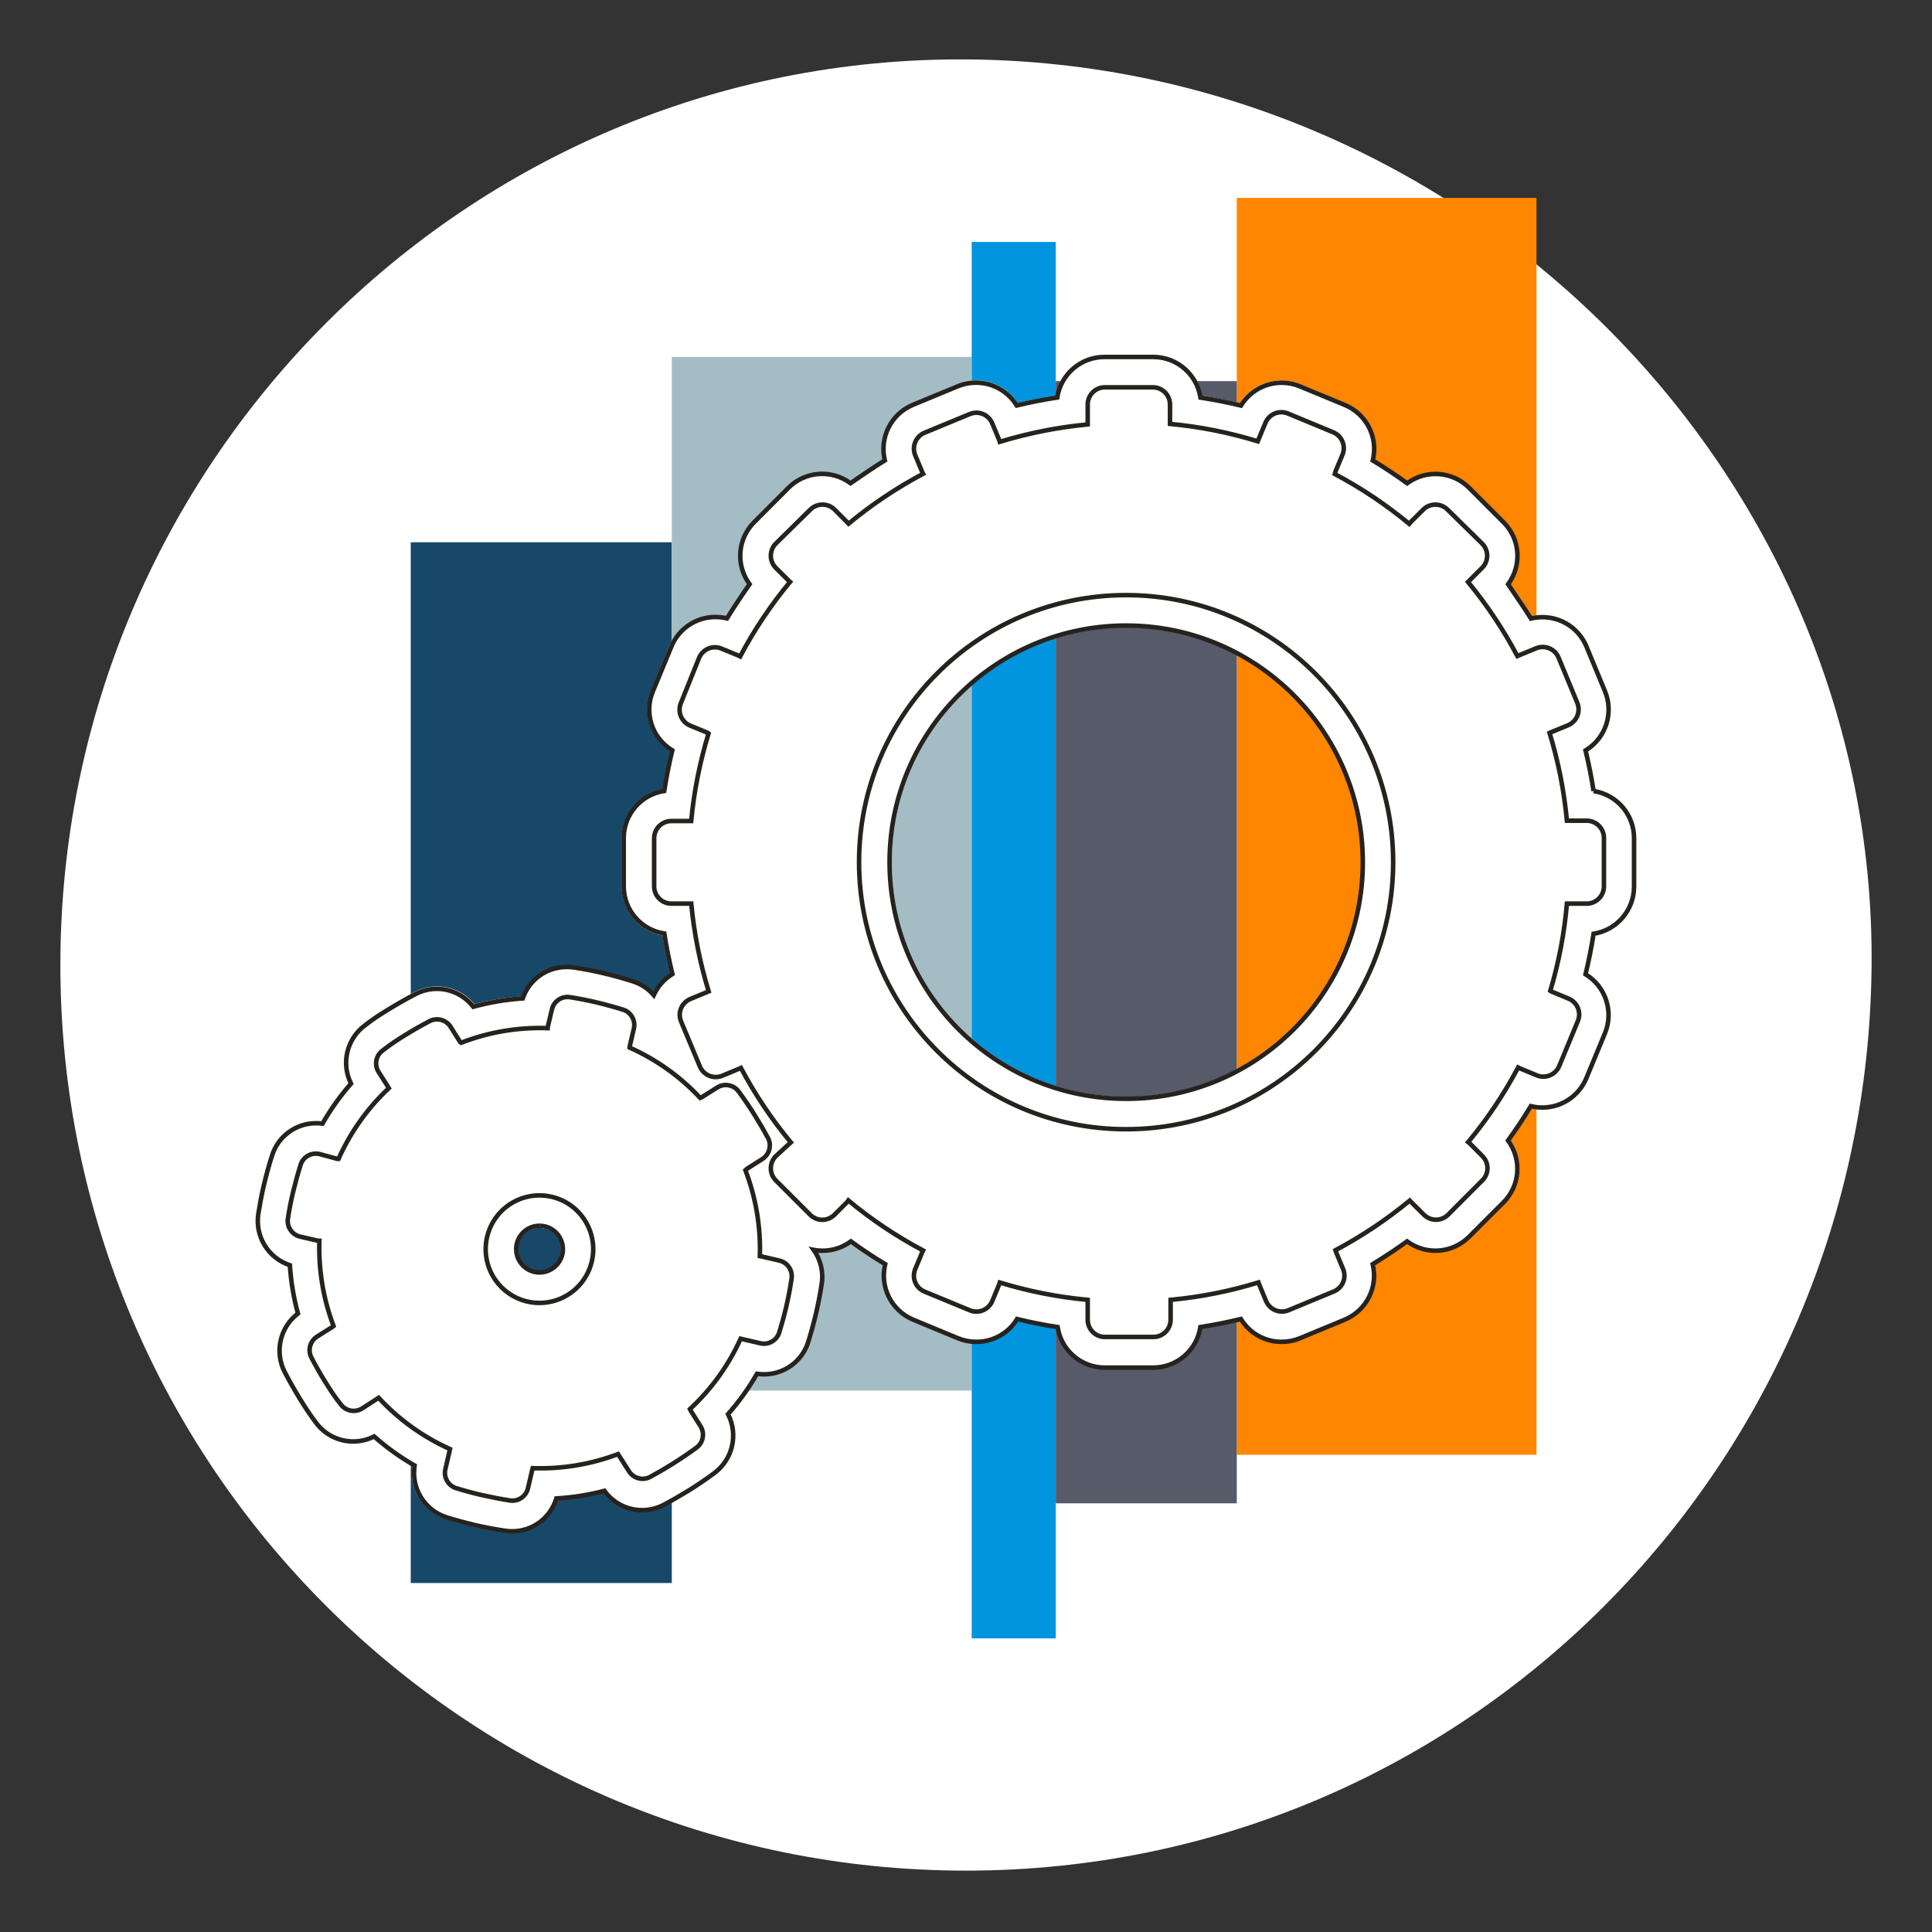
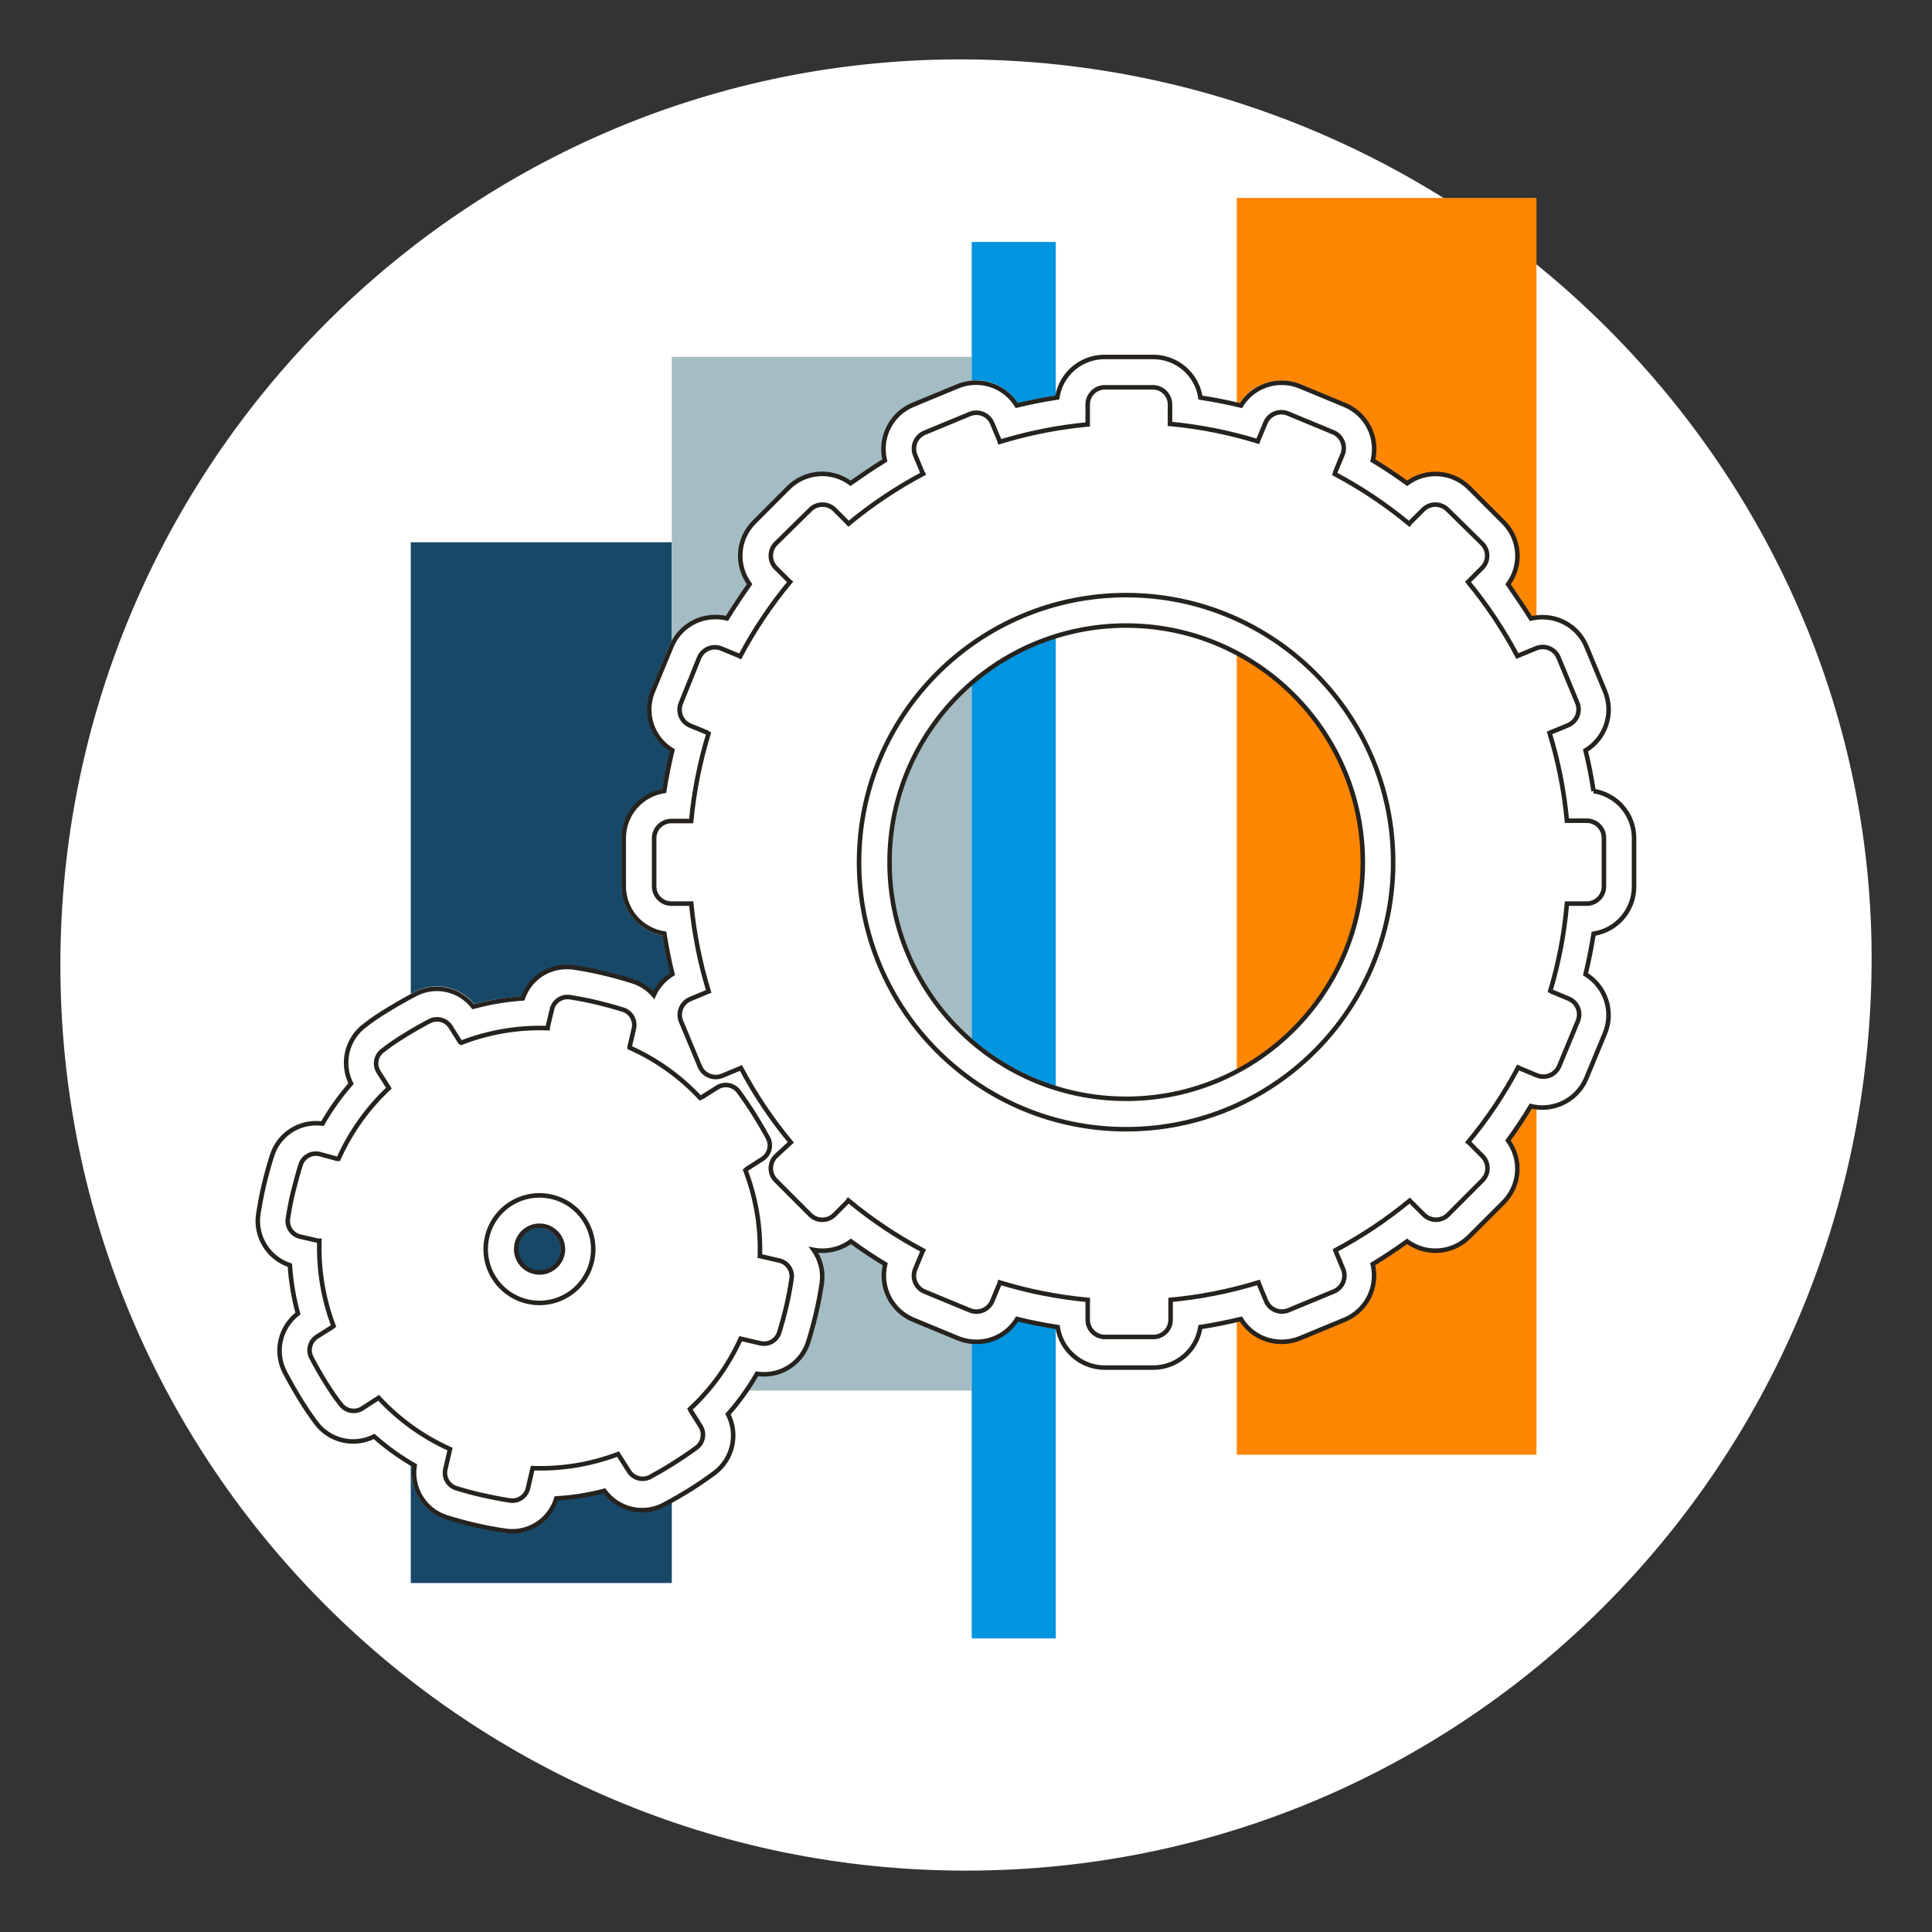
<svg xmlns="http://www.w3.org/2000/svg" width="256" height="256" viewBox="0 0 256 256" fill="none">
  <rect x="0" y="0" width="256" height="256" fill="#333333" stroke="none" />
  <g id="gear_wheels_corporate">
    <path id="darkmodeMask" d="M247.996 127.87C247.476 194.139 194.267 247.868 127.998 247.868C61.725 247.868 8 194.143 8 127.87C8 61.601 61.719 7.461 127.998 7.871C194.447 8.281 248.506 62.801 247.996 127.87Z" fill="white" />
    <g id="stripes">
      <rect id="Rectangle" x="89.016" y="71.851" width="137.907" height="34.59" transform="rotate(90 89.016 71.851)" fill="#184868" />
      <rect id="Rectangle_2" x="128.756" y="47.289" width="136.97" height="39.74" transform="rotate(90 128.756 47.289)" fill="#A4BDC4" />
      <rect id="Rectangle_3" x="139.893" y="32.06" width="185.036" height="11.137" transform="rotate(90 139.893 32.06)" fill="#0095DE" />
      <rect id="Rectangle_4" x="203.591" y="26.225" width="166.541" height="39.71" transform="rotate(90 203.591 26.225)" fill="#FF8600" />
-       <rect id="Rectangle_5" x="163.88" y="50.505" width="148.692" height="23.987" transform="rotate(90 163.88 50.505)" fill="#565A69" />
    </g>
-     <path id="whiteFill" fill-rule="evenodd" clip-rule="evenodd" d="M211.381 104.567C211.119 102.874 210.777 101.181 210.374 99.528C213.045 97.797 214.104 94.408 212.893 91.465L210.434 85.528C209.212 82.602 206.075 80.965 202.976 81.638C202.079 80.176 201.121 78.745 200.123 77.374C201.944 74.762 201.63 71.22 199.378 68.969L194.832 64.504C192.584 62.253 189.046 61.939 186.437 63.758C185.056 62.75 183.625 61.742 182.173 60.906C182.848 57.796 181.208 54.647 178.273 53.417L172.346 50.928C171.551 50.597 170.698 50.426 169.837 50.424C167.592 50.393 165.491 51.525 164.283 53.417C162.62 53.014 160.927 52.682 159.244 52.41C158.668 49.289 155.957 47.017 152.784 46.997H146.353C143.188 47.027 140.487 49.296 139.913 52.41C138.22 52.672 136.527 53.004 134.874 53.417C133.161 50.722 129.753 49.657 126.811 50.898L120.945 53.417C118.001 54.627 116.355 57.779 117.044 60.886C115.593 61.773 114.162 62.73 112.781 63.738C110.172 61.919 106.633 62.233 104.385 64.484L99.779 68.989C97.543 71.247 97.229 74.778 99.034 77.395C98.026 78.775 97.018 80.207 96.181 81.658C93.07 80.97 89.913 82.615 88.693 85.558L86.274 91.495C85.055 94.438 86.116 97.832 88.794 99.558C88.391 101.221 88.058 102.904 87.786 104.597C84.665 105.173 82.393 107.884 82.374 111.058V117.478C82.384 120.664 84.662 123.391 87.796 123.969C88.058 125.652 88.391 127.345 88.804 129.008C87.857 129.624 87.086 130.474 86.566 131.477C85.835 130.697 84.915 130.117 83.895 129.794C82.585 129.381 81.245 129.018 79.864 128.706C78.483 128.393 77.354 128.171 76.084 127.97C73.105 127.534 70.221 129.221 69.14 132.032C67.019 132.16 64.916 132.498 62.861 133.039C60.941 130.693 57.638 130.015 54.949 131.417C53.73 132.052 52.53 132.737 51.371 133.432C50.212 134.128 49.204 134.833 48.176 135.579C45.724 137.407 44.883 140.701 46.161 143.481C44.803 145.046 43.592 146.733 42.542 148.52H41.857C39.059 148.509 36.581 150.324 35.749 152.995C35.336 154.295 34.973 155.636 34.661 156.966C34.348 158.297 34.127 159.486 33.925 160.746C33.466 163.796 35.219 166.747 38.118 167.801C38.258 169.868 38.595 171.916 39.126 173.919C36.753 175.842 36.051 179.163 37.443 181.881C38.067 183.09 38.763 184.3 39.458 185.459C40.154 186.618 40.839 187.586 41.585 188.624C43.395 191.109 46.718 191.955 49.497 190.639C51.083 192.03 52.801 193.262 54.627 194.318C54.218 197.416 56.092 200.361 59.072 201.303C60.291 201.676 61.541 202.018 62.791 202.311C64.04 202.603 65.492 202.875 66.822 203.077C67.155 203.128 67.493 203.152 67.83 203.147C70.578 203.154 73.018 201.393 73.877 198.783C75.919 198.632 77.944 198.295 79.924 197.775C81.131 199.373 83.022 200.308 85.024 200.295C86.077 200.301 87.115 200.048 88.048 199.559C89.177 198.964 90.295 198.319 91.384 197.644C92.472 196.969 93.692 196.132 94.79 195.326C97.259 193.478 98.077 190.144 96.746 187.364C98.131 185.779 99.359 184.065 100.414 182.244C100.678 182.281 100.944 182.298 101.211 182.294C104.02 182.306 106.506 180.476 107.328 177.789C107.711 176.569 108.044 175.32 108.336 174.08C108.629 172.84 108.901 171.379 109.102 170.049C109.317 168.616 109.032 167.153 108.296 165.906C109.861 166.072 111.434 165.664 112.721 164.757C114.091 165.765 115.522 166.773 116.984 167.62C116.32 170.723 117.958 173.86 120.884 175.088L126.821 177.547C129.764 178.77 133.161 177.709 134.884 175.027C136.547 175.421 138.24 175.763 139.923 176.035C140.499 179.154 143.212 181.423 146.384 181.438H152.814C155.985 181.423 158.698 179.154 159.274 176.035C160.957 175.763 162.651 175.431 164.314 175.027C166.037 177.709 169.433 178.77 172.377 177.547L178.313 175.088C181.239 173.86 182.878 170.723 182.214 167.62C183.665 166.723 185.106 165.765 186.477 164.757C189.085 166.575 192.62 166.265 194.872 164.021L199.418 159.476C201.669 157.228 201.983 153.69 200.164 151.08C201.172 149.7 202.129 148.268 203.016 146.817C206.121 147.494 209.266 145.852 210.484 142.917L212.944 136.98C214.158 134.037 213.099 130.645 210.424 128.917C210.827 127.254 211.17 125.561 211.432 123.878C214.547 123.297 216.81 120.586 216.824 117.417V110.997C216.791 107.824 214.505 105.124 211.381 104.567ZM74.311 166.158C73.946 167.709 72.396 168.674 70.843 168.315C69.431 167.994 68.486 166.663 68.649 165.224C68.811 163.785 70.03 162.698 71.478 162.701C71.696 162.703 71.912 162.73 72.123 162.782C72.86 162.947 73.499 163.401 73.897 164.042C74.287 164.674 74.417 165.432 74.26 166.158H74.311ZM120.53 126.133C125.342 137.754 136.68 145.332 149.258 145.335C149.258 145.335 149.257 145.335 149.257 145.335H149.266C149.263 145.335 149.261 145.335 149.258 145.335C166.425 145.324 180.347 131.415 180.369 114.243C180.373 101.662 172.798 90.317 161.176 85.5C149.554 80.683 136.174 83.341 127.276 92.236C118.379 101.13 115.716 114.509 120.53 126.133Z" fill="white" />
+     <path id="whiteFill" fill-rule="evenodd" clip-rule="evenodd" d="M211.381 104.567C211.119 102.874 210.777 101.181 210.374 99.528C213.045 97.797 214.104 94.408 212.893 91.465L210.434 85.528C209.212 82.602 206.075 80.965 202.976 81.638C202.079 80.176 201.121 78.745 200.123 77.374C201.944 74.762 201.63 71.22 199.378 68.969L194.832 64.504C192.584 62.253 189.046 61.939 186.437 63.758C185.056 62.75 183.625 61.742 182.173 60.906C182.848 57.796 181.208 54.647 178.273 53.417L172.346 50.928C171.551 50.597 170.698 50.426 169.837 50.424C167.592 50.393 165.491 51.525 164.283 53.417C162.62 53.014 160.927 52.682 159.244 52.41C158.668 49.289 155.957 47.017 152.784 46.997H146.353C143.188 47.027 140.487 49.296 139.913 52.41C138.22 52.672 136.527 53.004 134.874 53.417C133.161 50.722 129.753 49.657 126.811 50.898L120.945 53.417C118.001 54.627 116.355 57.779 117.044 60.886C115.593 61.773 114.162 62.73 112.781 63.738C110.172 61.919 106.633 62.233 104.385 64.484L99.779 68.989C97.543 71.247 97.229 74.778 99.034 77.395C98.026 78.775 97.018 80.207 96.181 81.658C93.07 80.97 89.913 82.615 88.693 85.558L86.274 91.495C85.055 94.438 86.116 97.832 88.794 99.558C88.391 101.221 88.058 102.904 87.786 104.597C84.665 105.173 82.393 107.884 82.374 111.058V117.478C82.384 120.664 84.662 123.391 87.796 123.969C88.058 125.652 88.391 127.345 88.804 129.008C87.857 129.624 87.086 130.474 86.566 131.477C85.835 130.697 84.915 130.117 83.895 129.794C82.585 129.381 81.245 129.018 79.864 128.706C78.483 128.393 77.354 128.171 76.084 127.97C73.105 127.534 70.221 129.221 69.14 132.032C67.019 132.16 64.916 132.498 62.861 133.039C60.941 130.693 57.638 130.015 54.949 131.417C53.73 132.052 52.53 132.737 51.371 133.432C50.212 134.128 49.204 134.833 48.176 135.579C45.724 137.407 44.883 140.701 46.161 143.481C44.803 145.046 43.592 146.733 42.542 148.52H41.857C39.059 148.509 36.581 150.324 35.749 152.995C35.336 154.295 34.973 155.636 34.661 156.966C34.348 158.297 34.127 159.486 33.925 160.746C33.466 163.796 35.219 166.747 38.118 167.801C38.258 169.868 38.595 171.916 39.126 173.919C36.753 175.842 36.051 179.163 37.443 181.881C38.067 183.09 38.763 184.3 39.458 185.459C40.154 186.618 40.839 187.586 41.585 188.624C43.395 191.109 46.718 191.955 49.497 190.639C51.083 192.03 52.801 193.262 54.627 194.318C54.218 197.416 56.092 200.361 59.072 201.303C64.04 202.603 65.492 202.875 66.822 203.077C67.155 203.128 67.493 203.152 67.83 203.147C70.578 203.154 73.018 201.393 73.877 198.783C75.919 198.632 77.944 198.295 79.924 197.775C81.131 199.373 83.022 200.308 85.024 200.295C86.077 200.301 87.115 200.048 88.048 199.559C89.177 198.964 90.295 198.319 91.384 197.644C92.472 196.969 93.692 196.132 94.79 195.326C97.259 193.478 98.077 190.144 96.746 187.364C98.131 185.779 99.359 184.065 100.414 182.244C100.678 182.281 100.944 182.298 101.211 182.294C104.02 182.306 106.506 180.476 107.328 177.789C107.711 176.569 108.044 175.32 108.336 174.08C108.629 172.84 108.901 171.379 109.102 170.049C109.317 168.616 109.032 167.153 108.296 165.906C109.861 166.072 111.434 165.664 112.721 164.757C114.091 165.765 115.522 166.773 116.984 167.62C116.32 170.723 117.958 173.86 120.884 175.088L126.821 177.547C129.764 178.77 133.161 177.709 134.884 175.027C136.547 175.421 138.24 175.763 139.923 176.035C140.499 179.154 143.212 181.423 146.384 181.438H152.814C155.985 181.423 158.698 179.154 159.274 176.035C160.957 175.763 162.651 175.431 164.314 175.027C166.037 177.709 169.433 178.77 172.377 177.547L178.313 175.088C181.239 173.86 182.878 170.723 182.214 167.62C183.665 166.723 185.106 165.765 186.477 164.757C189.085 166.575 192.62 166.265 194.872 164.021L199.418 159.476C201.669 157.228 201.983 153.69 200.164 151.08C201.172 149.7 202.129 148.268 203.016 146.817C206.121 147.494 209.266 145.852 210.484 142.917L212.944 136.98C214.158 134.037 213.099 130.645 210.424 128.917C210.827 127.254 211.17 125.561 211.432 123.878C214.547 123.297 216.81 120.586 216.824 117.417V110.997C216.791 107.824 214.505 105.124 211.381 104.567ZM74.311 166.158C73.946 167.709 72.396 168.674 70.843 168.315C69.431 167.994 68.486 166.663 68.649 165.224C68.811 163.785 70.03 162.698 71.478 162.701C71.696 162.703 71.912 162.73 72.123 162.782C72.86 162.947 73.499 163.401 73.897 164.042C74.287 164.674 74.417 165.432 74.26 166.158H74.311ZM120.53 126.133C125.342 137.754 136.68 145.332 149.258 145.335C149.258 145.335 149.257 145.335 149.257 145.335H149.266C149.263 145.335 149.261 145.335 149.258 145.335C166.425 145.324 180.347 131.415 180.369 114.243C180.373 101.662 172.798 90.317 161.176 85.5C149.554 80.683 136.174 83.341 127.276 92.236C118.379 101.13 115.716 114.509 120.53 126.133Z" fill="white" />
    <path id="blackStroke" d="M78.423 167.126L78.715 167.193L78.423 167.126ZM73.091 158.579L73.023 158.871L73.091 158.579ZM98.993 154.86L98.833 154.607L98.811 154.62L98.792 154.638L98.993 154.86ZM101.009 153.58L100.849 153.326L100.848 153.327L101.009 153.58ZM101.765 150.788L102.031 150.65L102.029 150.645L101.765 150.788ZM97.875 144.63L97.633 144.808L97.633 144.808L97.875 144.63ZM95.043 144.096L95.202 144.35L95.203 144.35L95.043 144.096ZM93.027 145.366L93.148 145.64L93.168 145.631L93.187 145.62L93.027 145.366ZM92.775 145.477L92.555 145.681L92.701 145.837L92.896 145.751L92.775 145.477ZM83.432 138.814H83.132V139.009L83.31 139.089L83.432 138.814ZM83.432 138.694L83.14 138.626L83.132 138.659V138.694H83.432ZM83.976 136.355L83.686 136.279L83.684 136.287L83.976 136.355ZM82.646 133.815L82.748 133.533L82.736 133.529L82.646 133.815ZM78.987 132.808L79.056 132.516L79.056 132.516L78.987 132.808ZM75.52 132.132L75.566 131.836L75.566 131.836L75.52 132.132ZM73.131 133.755L73.423 133.825L73.424 133.821L73.131 133.755ZM72.567 136.123L72.275 136.054L72.267 136.088V136.123H72.567ZM72.567 136.234L72.556 136.534L72.867 136.545V136.234H72.567ZM61.107 138.169L60.937 138.416L61.068 138.507L61.216 138.449L61.107 138.169ZM60.976 138.079L60.722 138.239L60.755 138.291L60.806 138.325L60.976 138.079ZM59.706 136.063L59.452 136.223L59.453 136.223L59.706 136.063ZM56.925 135.307L57.063 135.573L57.063 135.573L56.925 135.307ZM50.706 139.197L50.882 139.441L50.892 139.433L50.706 139.197ZM50.162 142.03L49.908 142.19L49.909 142.19L50.162 142.03ZM51.442 144.045L51.703 143.896L51.695 143.885L51.442 144.045ZM51.523 144.186L51.728 144.405L51.901 144.243L51.783 144.038L51.523 144.186ZM44.86 153.55V153.85H45.055L45.135 153.672L44.86 153.55ZM44.669 153.55L44.59 153.839L44.629 153.85H44.669V153.55ZM42.331 152.915L42.409 152.625L42.399 152.622L42.331 152.915ZM39.831 154.346L40.117 154.436L40.117 154.435L39.831 154.346ZM38.148 161.472L37.852 161.425L37.851 161.427L38.148 161.472ZM39.771 163.86L39.703 164.152L39.703 164.152L39.771 163.86ZM42.129 164.404L42.062 164.697L42.095 164.704H42.129V164.404ZM42.321 164.404L42.62 164.414L42.631 164.104H42.321V164.404ZM44.195 175.703L44.384 175.936L44.552 175.799L44.476 175.597L44.195 175.703ZM44.034 175.834L44.194 176.088L44.209 176.078L44.223 176.067L44.034 175.834ZM42.018 177.104L42.178 177.358L42.178 177.357L42.018 177.104ZM41.262 179.885L41.529 179.747L41.529 179.747L41.262 179.885ZM45.153 186.084L45.395 185.907L45.39 185.9L45.385 185.894L45.153 186.084ZM48.015 186.608L47.852 186.356L47.852 186.356L48.015 186.608ZM50.172 185.217L50.392 185.013L50.221 184.828L50.009 184.965L50.172 185.217ZM59.626 192.01L59.919 192.074L59.971 191.836L59.749 191.736L59.626 192.01ZM59.555 192.333L59.847 192.4L59.848 192.397L59.555 192.333ZM59.011 194.681L59.303 194.749L59.303 194.749L59.011 194.681ZM60.442 197.191L60.352 197.477L60.354 197.477L60.442 197.191ZM67.578 198.823L67.532 199.12L67.533 199.12L67.578 198.823ZM69.957 197.201L69.664 197.133L69.664 197.134L69.957 197.201ZM70.501 194.862L70.21 194.79L70.209 194.794L70.501 194.862ZM70.581 194.54L70.592 194.24L70.349 194.231L70.29 194.467L70.581 194.54ZM81.89 192.675L82.141 192.511L82.009 192.309L81.783 192.395L81.89 192.675ZM82.061 192.937L82.314 192.776L82.312 192.773L82.061 192.937ZM83.341 194.953L83.595 194.793L83.594 194.792L83.341 194.953ZM86.133 195.709L86.271 195.975L86.275 195.973L86.133 195.709ZM92.291 191.819L92.469 192.06L92.47 192.059L92.291 191.819ZM92.825 188.986L93.08 188.828L93.079 188.827L92.825 188.986ZM91.555 186.971L91.287 187.105L91.293 187.118L91.301 187.131L91.555 186.971ZM91.424 186.709L91.22 186.489L91.055 186.642L91.156 186.843L91.424 186.709ZM98.137 177.386L98.204 177.094L97.965 177.038L97.863 177.262L98.137 177.386ZM98.399 177.446L98.466 177.154L98.466 177.154L98.399 177.446ZM100.747 177.991L100.816 177.699L100.815 177.698L100.747 177.991ZM103.257 176.549L102.97 176.461L102.97 176.462L103.257 176.549ZM104.889 169.424L104.593 169.379L104.593 169.38L104.889 169.424ZM103.277 167.035L103.346 166.743L103.345 166.743L103.277 167.035ZM100.928 166.491L100.996 166.198L100.99 166.197L100.928 166.491ZM100.687 166.44L100.387 166.431L100.379 166.683L100.625 166.734L100.687 166.44ZM98.772 155.061L98.57 154.839L98.418 154.977L98.491 155.169L98.772 155.061ZM176.952 62.488L176.675 62.373L176.667 62.394L176.661 62.415L176.952 62.488ZM177.869 60.291L177.594 60.171L177.593 60.175L177.869 60.291ZM176.63 57.267L176.515 57.545L176.518 57.546L176.63 57.267ZM170.693 54.808L170.574 55.083L170.579 55.085L170.693 54.808ZM167.67 56.048L167.947 56.163L167.948 56.16L167.67 56.048ZM166.753 58.245L166.476 58.129L166.473 58.136L166.753 58.245ZM166.662 58.477L166.574 58.764L166.84 58.846L166.941 58.586L166.662 58.477ZM155.031 56.169H154.731V56.442L155.003 56.468L155.031 56.169ZM146.323 51.321V51.021L146.312 51.021L146.323 51.321ZM144.126 53.599H144.426V53.599L144.126 53.599ZM144.126 56.239L144.154 56.538L144.426 56.512V56.239H144.126ZM132.475 58.547L132.188 58.635L132.275 58.922L132.563 58.834L132.475 58.547ZM132.404 58.316L132.691 58.228L132.687 58.214L132.681 58.2L132.404 58.316ZM131.487 56.118L131.209 56.23L131.21 56.234L131.487 56.118ZM128.463 54.879L128.578 55.156L128.583 55.154L128.463 54.879ZM122.517 57.338L122.631 57.615L122.632 57.615L122.517 57.338ZM121.287 60.362L121.564 60.246L121.563 60.242L121.287 60.362ZM122.205 62.559L121.928 62.674L121.932 62.684L121.936 62.693L122.205 62.559ZM122.315 62.781L122.456 63.045L122.715 62.908L122.584 62.646L122.315 62.781ZM112.438 69.392L112.22 69.598L112.413 69.802L112.63 69.623L112.438 69.392ZM112.257 69.201L112.475 68.994L112.47 68.989L112.257 69.201ZM110.594 67.528L110.807 67.316L110.805 67.315L110.594 67.528ZM107.369 67.528L107.579 67.741L107.58 67.74L107.369 67.528ZM102.803 72.023L102.592 71.809L102.59 71.811L102.803 72.023ZM102.803 75.248L102.59 75.459L102.591 75.461L102.803 75.248ZM104.496 76.931L104.285 77.144L104.29 77.149L104.296 77.155L104.496 76.931ZM104.688 77.102L104.918 77.294L105.103 77.072L104.888 76.879L104.688 77.102ZM98.076 86.98L97.942 87.248L98.204 87.379L98.341 87.12L98.076 86.98ZM97.854 86.869L97.989 86.6L97.979 86.595L97.968 86.591L97.854 86.869ZM95.647 85.962L95.525 86.236L95.533 86.239L95.647 85.962ZM92.624 87.191L92.902 87.303L92.902 87.303L92.624 87.191ZM90.235 93.127L90.51 93.247L90.513 93.24L90.235 93.127ZM91.464 96.151L91.35 96.429L91.35 96.429L91.464 96.151ZM93.672 97.058L93.838 96.809L93.813 96.792L93.786 96.781L93.672 97.058ZM93.883 97.199L94.17 97.287L94.235 97.073L94.05 96.95L93.883 97.199ZM91.585 108.79V109.09H91.858L91.884 108.818L91.585 108.79ZM88.955 108.79V108.49L88.954 108.49L88.955 108.79ZM86.677 111.027L86.377 111.021V111.027H86.677ZM91.595 119.735L91.894 119.707L91.868 119.435H91.595V119.735ZM93.903 131.366L94.017 131.644L94.271 131.54L94.19 131.278L93.903 131.366ZM93.682 131.457L93.568 131.179L93.567 131.18L93.682 131.457ZM91.475 132.374L91.588 132.652L91.59 132.651L91.475 132.374ZM90.245 135.347L90.522 135.232L90.522 135.232L90.245 135.347ZM92.724 141.284L93.003 141.172L93.001 141.168L92.724 141.284ZM95.748 142.523L95.633 142.246L95.628 142.248L95.748 142.523ZM97.955 141.606L98.07 141.883L98.079 141.879L97.955 141.606ZM98.177 141.506L98.442 141.365L98.31 141.116L98.053 141.232L98.177 141.506ZM104.788 151.373L104.989 151.596L105.204 151.403L105.019 151.181L104.788 151.373ZM104.597 151.544L104.397 151.32L104.394 151.323L104.597 151.544ZM102.803 153.197L102.6 152.976L102.59 152.985L102.803 153.197ZM102.803 156.412L102.59 156.624L102.591 156.624L102.803 156.412ZM107.348 160.957L107.562 160.747L107.561 160.745L107.348 160.957ZM110.574 160.957L110.362 160.745L110.36 160.747L110.574 160.957ZM112.257 159.274L112.469 159.486L112.487 159.469L112.501 159.449L112.257 159.274ZM112.408 159.063L112.6 158.832L112.351 158.626L112.164 158.888L112.408 159.063ZM122.315 165.694L122.584 165.829L122.715 165.566L122.456 165.429L122.315 165.694ZM122.205 165.916L121.936 165.782L121.932 165.791L121.928 165.801L122.205 165.916ZM121.287 168.123L121.562 168.244L121.564 168.239L121.287 168.123ZM122.517 171.147L122.632 170.87L122.63 170.869L122.517 171.147ZM128.463 173.606L128.584 173.331L128.578 173.329L128.463 173.606ZM131.487 172.377L131.21 172.262L131.209 172.264L131.487 172.377ZM132.404 170.169L132.681 170.285L132.687 170.271L132.691 170.257L132.404 170.169ZM132.475 169.938L132.563 169.651L132.275 169.563L132.188 169.85L132.475 169.938ZM144.126 172.236H144.426V171.962L144.153 171.937L144.126 172.236ZM144.126 174.876H143.826H144.126ZM155.112 172.236L155.084 171.937L154.812 171.962V172.236H155.112ZM166.753 169.928L167.036 169.829L166.941 169.556L166.664 169.641L166.753 169.928ZM166.833 170.159L166.55 170.258L166.553 170.266L166.556 170.274L166.833 170.159ZM167.75 172.367L168.028 172.254L168.027 172.251L167.75 172.367ZM170.774 173.596L170.659 173.319L170.654 173.321L170.774 173.596ZM176.71 171.137L176.6 170.858L176.596 170.86L176.71 171.137ZM177.95 168.113L177.673 168.229L177.676 168.234L177.95 168.113ZM177.033 165.906L176.748 166.001L176.752 166.011L176.756 166.021L177.033 165.906ZM176.952 165.664L176.811 165.399L176.587 165.518L176.668 165.759L176.952 165.664ZM186.799 159.083L187.017 158.877L186.825 158.673L186.608 158.851L186.799 159.083ZM186.971 159.264L186.752 159.47L186.759 159.477L186.971 159.264ZM188.664 160.947L188.877 160.736L188.875 160.735L188.664 160.947ZM191.889 160.947L191.677 160.735L191.676 160.736L191.889 160.947ZM196.424 156.402L196.214 156.188L196.212 156.19L196.424 156.402ZM196.424 153.187L196.212 153.398L196.214 153.4L196.424 153.187ZM194.741 151.494L194.954 151.282L194.942 151.27L194.929 151.259L194.741 151.494ZM194.54 151.332L194.309 151.14L194.114 151.376L194.352 151.567L194.54 151.332ZM201.161 141.445L201.296 141.177L201.033 141.046L200.896 141.305L201.161 141.445ZM201.383 141.556L201.249 141.824L201.258 141.829L201.268 141.833L201.383 141.556ZM203.59 142.473L203.71 142.198L203.706 142.196L203.59 142.473ZM206.614 141.233L206.337 141.119L206.336 141.122L206.614 141.233ZM209.073 135.297L208.796 135.181L208.796 135.182L209.073 135.297ZM207.844 132.324L207.729 132.601L207.73 132.601L207.844 132.324ZM205.636 131.407L205.488 131.667L205.504 131.676L205.521 131.684L205.636 131.407ZM205.425 131.286L205.137 131.2L205.069 131.428L205.276 131.546L205.425 131.286ZM207.622 119.735V119.435H207.346L207.323 119.71L207.622 119.735ZM210.252 119.735V120.035H210.254L210.252 119.735ZM212.53 117.448H212.23H212.53ZM207.622 108.75L207.323 108.777L207.348 109.05H207.622V108.75ZM205.324 97.119L205.2 96.846L204.96 96.955L205.037 97.207L205.324 97.119ZM205.546 97.018L205.432 96.74L205.422 96.745L205.546 97.018ZM207.753 96.111L207.867 96.388L207.867 96.388L207.753 96.111ZM208.983 93.087L208.705 93.202L208.707 93.206L208.983 93.087ZM206.523 87.151L206.245 87.264L206.246 87.266L206.523 87.151ZM203.5 85.921L203.614 86.199L203.62 86.196L203.5 85.921ZM201.292 86.828L201.178 86.551L201.173 86.553L201.292 86.828ZM201.061 86.929L200.795 87.069L200.925 87.315L201.18 87.204L201.061 86.929ZM194.52 77.112L194.307 76.9L194.115 77.093L194.288 77.303L194.52 77.112ZM194.701 76.931L194.913 77.143L194.701 76.931ZM196.384 75.248L196.173 75.034L196.172 75.036L196.384 75.248ZM196.384 72.023L196.595 71.809L196.594 71.809L196.384 72.023ZM191.808 67.528L191.597 67.74L191.598 67.742L191.808 67.528ZM188.583 67.528L188.372 67.315L188.372 67.315L188.583 67.528ZM186.89 69.211L186.678 68.998L186.666 69.01L186.656 69.023L186.89 69.211ZM186.729 69.412L186.537 69.643L186.772 69.838L186.963 69.6L186.729 69.412ZM176.872 62.811L176.581 62.738L176.524 62.966L176.731 63.076L176.872 62.811ZM210.091 99.437L209.936 99.18L209.748 99.293L209.8 99.507L210.091 99.437ZM212.661 91.585L212.384 91.7L212.385 91.701L212.661 91.585ZM210.212 85.669L209.935 85.784V85.784L210.212 85.669ZM204.377 81.779L204.376 82.079L204.377 82.079L204.377 81.779ZM202.855 81.96L202.599 82.117L202.713 82.303L202.926 82.252L202.855 81.96ZM199.831 77.415L199.59 77.236L199.465 77.405L199.581 77.581L199.831 77.415ZM199.216 69.191L199.004 69.403L199.004 69.403L199.216 69.191ZM194.671 64.645L194.883 64.433L194.883 64.433L194.671 64.645ZM186.457 64.04L186.28 64.283L186.458 64.413L186.635 64.281L186.457 64.04ZM181.901 61.017L181.61 60.944L181.556 61.16L181.747 61.274L181.901 61.017ZM178.192 53.659L178.307 53.382L178.307 53.382L178.192 53.659ZM172.256 51.2L172.139 51.477L172.141 51.477L172.256 51.2ZM169.847 50.716L169.846 51.016L169.847 51.016L169.847 50.716ZM164.435 53.74L164.364 54.031L164.577 54.083L164.691 53.896L164.435 53.74ZM159.063 52.682L158.766 52.726L158.799 52.945L159.017 52.978L159.063 52.682ZM152.824 47.3L152.824 46.999H152.824V47.3ZM146.394 47.3L146.391 47.599H146.394V47.3ZM140.094 52.672L140.139 52.968L140.358 52.935L140.391 52.717L140.094 52.672ZM134.722 53.73L134.466 53.886L134.58 54.073L134.793 54.021L134.722 53.73ZM129.31 50.706L129.31 51.006L129.311 51.006L129.31 50.706ZM126.891 51.19L127.006 51.467L127.007 51.467L126.891 51.19ZM120.955 53.649L120.84 53.372L120.839 53.372L120.955 53.649ZM117.246 61.007L117.402 61.263L117.59 61.148L117.537 60.935L117.246 61.007ZM112.7 64.03L112.522 64.271L112.694 64.398L112.87 64.278L112.7 64.03ZM104.476 64.635L104.264 64.423L104.264 64.423L104.476 64.635ZM99.941 69.18L100.153 69.393L100.153 69.392L99.941 69.18ZM99.326 77.405L99.571 77.578L99.696 77.4L99.567 77.226L99.326 77.405ZM96.322 81.94L96.252 82.232L96.463 82.283L96.577 82.099L96.322 81.94ZM94.8 81.759L94.8 82.059H94.801L94.8 81.759ZM88.965 85.669L89.242 85.784L89.243 85.782L88.965 85.669ZM86.506 91.606L86.229 91.491L86.229 91.491L86.506 91.606ZM89.086 99.427L89.377 99.498L89.43 99.283L89.24 99.17L89.086 99.427ZM88.018 104.809L88.062 105.105L88.281 105.073L88.314 104.853L88.018 104.809ZM82.646 111.027L82.346 111.026V111.027H82.646ZM82.646 117.448H82.346V117.448L82.646 117.448ZM88.028 123.696L88.324 123.652L88.291 123.433L88.073 123.4L88.028 123.696ZM89.096 129.068L89.252 129.324L89.439 129.21L89.387 128.997L89.096 129.068ZM86.627 131.86L86.399 132.056L86.705 132.412L86.9 131.984L86.627 131.86ZM83.805 130.016L83.713 130.301L83.717 130.303L83.805 130.016ZM76.094 128.202L76.049 128.498L76.049 128.498L76.094 128.202ZM69.271 132.294L69.291 132.593L69.491 132.58L69.555 132.389L69.271 132.294ZM62.71 133.402L62.472 133.585L62.595 133.745L62.789 133.691L62.71 133.402ZM57.902 131.024L57.904 130.724H57.902L57.902 131.024ZM55.06 131.719L54.922 131.453L54.922 131.453L55.06 131.719ZM48.378 135.851L48.556 136.093L48.564 136.087L48.378 135.851ZM46.513 143.582L46.739 143.779L46.872 143.628L46.782 143.448L46.513 143.582ZM42.734 148.883L42.699 149.181L42.896 149.204L42.994 149.032L42.734 148.883ZM41.907 148.833L41.909 148.533H41.909L41.907 148.833ZM36.041 153.136L36.327 153.228L36.328 153.225L36.041 153.136ZM34.227 160.847L33.931 160.799L33.931 160.802L34.227 160.847ZM38.41 167.65L38.709 167.63L38.696 167.428L38.504 167.365L38.41 167.65ZM39.478 174.05L39.66 174.288L39.821 174.166L39.768 173.971L39.478 174.05ZM37.725 181.8L37.458 181.937L37.459 181.939L37.725 181.8ZM41.837 188.472L42.08 188.296L42.078 188.294L41.837 188.472ZM49.577 190.337L49.776 190.113L49.623 189.977L49.441 190.07L49.577 190.337ZM54.939 194.187L55.235 194.234L55.268 194.029L55.088 193.927L54.939 194.187ZM59.192 201.061L59.102 201.347L59.104 201.347L59.192 201.061ZM66.923 202.835L66.97 202.538L66.967 202.538L66.923 202.835ZM67.85 202.905L67.851 202.605L67.849 202.605L67.85 202.905ZM73.716 198.551L73.699 198.252L73.489 198.264L73.428 198.465L73.716 198.551ZM80.086 197.543L80.329 197.368L80.209 197.201L80.01 197.253L80.086 197.543ZM87.947 199.398L88.087 199.663L88.088 199.663L87.947 199.398ZM94.659 195.185L94.838 195.426L94.839 195.426L94.659 195.185ZM96.463 187.384L96.239 187.185L96.103 187.339L96.197 187.521L96.463 187.384ZM100.304 182.032L100.35 181.736L100.146 181.703L100.043 181.883L100.304 182.032ZM101.231 182.103L101.232 181.803L101.229 181.803L101.231 182.103ZM107.107 177.779L106.82 177.691L106.82 177.691L107.107 177.779ZM108.891 170.049L109.187 170.093L109.188 170.091L108.891 170.049ZM107.812 165.614L107.871 165.32L107.126 165.17L107.568 165.788L107.812 165.614ZM108.991 165.725L108.993 165.425L108.988 165.425L108.991 165.725ZM112.751 164.485L112.929 164.244L112.75 164.111L112.571 164.245L112.751 164.485ZM117.296 167.509L117.588 167.581L117.641 167.366L117.451 167.252L117.296 167.509ZM121.005 174.866L120.89 175.143L120.89 175.143L121.005 174.866ZM126.942 177.325L126.827 177.603L126.829 177.603L126.942 177.325ZM129.361 177.799L129.362 177.499H129.361L129.361 177.799ZM134.773 174.775L134.845 174.484L134.631 174.431L134.516 174.62L134.773 174.775ZM140.145 175.844L140.441 175.799L140.408 175.58L140.19 175.547L140.145 175.844ZM146.384 181.216L146.383 181.516H146.384V181.216ZM152.814 181.216V181.516H152.814L152.814 181.216ZM159.053 175.844L159.006 175.547L158.789 175.581L158.756 175.799L159.053 175.844ZM164.424 174.775L164.681 174.62L164.567 174.432L164.354 174.484L164.424 174.775ZM169.837 177.799L169.837 177.499H169.835L169.837 177.799ZM172.246 177.325L172.359 177.603L172.36 177.603L172.246 177.325ZM178.182 174.866L178.297 175.143L178.297 175.143L178.182 174.866ZM181.891 167.509L181.735 167.252L181.547 167.367L181.6 167.581L181.891 167.509ZM186.447 164.485L186.625 164.244L186.449 164.113L186.271 164.242L186.447 164.485ZM194.661 163.88L194.873 164.093L194.873 164.092L194.661 163.88ZM199.206 159.335L198.995 159.122L198.994 159.123L199.206 159.335ZM199.821 151.121L199.579 150.944L199.449 151.122L199.58 151.299L199.821 151.121ZM202.845 146.565L202.92 146.275L202.703 146.218L202.587 146.411L202.845 146.565ZM204.367 146.757L204.367 146.457H204.365L204.367 146.757ZM210.202 142.856L209.925 142.741L209.925 142.742L210.202 142.856ZM212.661 136.92L212.938 137.035L212.939 137.034L212.661 136.92ZM210.091 129.099L209.8 129.028L209.748 129.242L209.936 129.355L210.091 129.099ZM211.16 123.727L211.114 123.43L210.897 123.464L210.863 123.68L211.16 123.727ZM216.521 117.478L216.821 117.478V117.478H216.521ZM216.521 111.058L216.221 111.058V111.058H216.521ZM70.793 168.527L70.865 168.235L70.861 168.234L70.793 168.527ZM71.488 168.607L71.487 168.307L71.484 168.307L71.488 168.607ZM74.512 166.219L74.804 166.289L74.805 166.285L74.512 166.219ZM72.194 162.5L72.263 162.208L72.26 162.207L72.194 162.5ZM180.581 114.243H180.881V114.242L180.581 114.243ZM78.13 167.058C77.508 169.748 75.326 171.799 72.603 172.253L72.702 172.845C75.665 172.351 78.038 170.12 78.715 167.193L78.13 167.058ZM72.603 172.253C69.879 172.707 67.15 171.476 65.689 169.133L65.18 169.45C66.77 171.999 69.739 173.339 72.702 172.845L72.603 172.253ZM65.689 169.133C64.228 166.79 64.322 163.798 65.927 161.551L65.439 161.202C63.692 163.646 63.59 166.902 65.18 169.45L65.689 169.133ZM65.927 161.551C67.533 159.305 70.333 158.247 73.023 158.871L73.159 158.287C70.233 157.608 67.186 158.758 65.439 161.202L65.927 161.551ZM73.023 158.871C76.693 159.723 78.979 163.387 78.13 167.058L78.715 167.193C79.638 163.2 77.152 159.213 73.159 158.287L73.023 158.871ZM99.154 155.113L101.17 153.833L100.848 153.327L98.833 154.607L99.154 155.113ZM101.169 153.834C102.24 153.158 102.615 151.774 102.031 150.65L101.499 150.926C101.939 151.774 101.656 152.817 100.849 153.326L101.169 153.834ZM102.029 150.645C101.481 149.631 100.883 148.618 100.256 147.606L99.746 147.923C100.369 148.927 100.96 149.929 101.501 150.931L102.029 150.645ZM100.256 147.606C99.627 146.592 98.867 145.466 98.116 144.451L97.633 144.808C98.374 145.81 99.126 146.921 99.746 147.923L100.256 147.606ZM98.116 144.452C97.365 143.433 95.954 143.167 94.882 143.842L95.203 144.35C96.008 143.842 97.068 144.042 97.633 144.808L98.116 144.452ZM94.883 143.842L92.867 145.112L93.187 145.62L95.202 144.35L94.883 143.842ZM92.906 145.091L92.654 145.202L92.896 145.751L93.148 145.64L92.906 145.091ZM92.994 145.272C90.33 142.418 87.12 140.129 83.554 138.54L83.31 139.089C86.802 140.645 89.946 142.887 92.555 145.681L92.994 145.272ZM83.732 138.814V138.694H83.132V138.814H83.732ZM83.724 138.762L84.268 136.423L83.684 136.287L83.14 138.626L83.724 138.762ZM84.266 136.432C84.585 135.218 83.927 133.962 82.748 133.533L82.543 134.097C83.431 134.42 83.926 135.366 83.686 136.279L84.266 136.432ZM82.736 133.529C81.533 133.151 80.306 132.813 79.056 132.516L78.918 133.099C80.154 133.393 81.367 133.728 82.556 134.102L82.736 133.529ZM79.056 132.516C77.889 132.242 76.733 132.018 75.566 131.836L75.474 132.429C76.626 132.609 77.767 132.829 78.918 133.1L79.056 132.516ZM75.566 131.836C74.311 131.641 73.12 132.45 72.839 133.689L73.424 133.821C73.635 132.891 74.531 132.282 75.474 132.429L75.566 131.836ZM72.84 133.685L72.275 136.054L72.859 136.193L73.423 133.825L72.84 133.685ZM72.267 136.123V136.234H72.867V136.123H72.267ZM72.578 135.935C68.625 135.794 64.686 136.459 60.999 137.89L61.216 138.449C64.827 137.048 68.685 136.397 72.556 136.534L72.578 135.935ZM61.278 137.923L61.147 137.832L60.806 138.325L60.937 138.416L61.278 137.923ZM61.23 137.919L59.96 135.903L59.453 136.223L60.722 138.239L61.23 137.919ZM59.961 135.903C59.288 134.833 57.908 134.458 56.786 135.041L57.063 135.573C57.907 135.135 58.947 135.417 59.452 136.223L59.961 135.903ZM56.787 135.041C55.67 135.619 54.565 136.258 53.481 136.926L53.797 137.437C54.87 136.775 55.962 136.144 57.063 135.573L56.787 135.041ZM53.481 136.926C52.398 137.595 51.45 138.227 50.52 138.962L50.892 139.433C51.797 138.717 52.723 138.099 53.797 137.437L53.481 136.926ZM50.53 138.955C49.501 139.7 49.229 141.116 49.908 142.19L50.415 141.869C49.906 141.063 50.11 140 50.882 139.44L50.53 138.955ZM49.909 142.19L51.189 144.206L51.695 143.885L50.415 141.869L49.909 142.19ZM51.181 144.194L51.262 144.335L51.783 144.038L51.702 143.897L51.181 144.194ZM51.317 143.968C48.466 146.641 46.178 149.857 44.586 153.427L45.135 153.672C46.693 150.175 48.935 147.024 51.728 144.405L51.317 143.968ZM44.86 153.25H44.669V153.85H44.86V153.25ZM44.748 153.26L42.409 152.625L42.252 153.204L44.59 153.839L44.748 153.26ZM42.399 152.622C41.166 152.336 39.922 153.049 39.545 154.256L40.117 154.435C40.401 153.527 41.336 152.992 42.263 153.207L42.399 152.622ZM39.545 154.256C39.17 155.453 38.835 156.678 38.532 157.923L39.115 158.065C39.416 156.831 39.747 155.618 40.117 154.436L39.545 154.256ZM38.532 157.923C38.227 159.174 38.034 160.262 37.852 161.425L38.444 161.518C38.625 160.363 38.815 159.294 39.115 158.065L38.532 157.923ZM37.851 161.427C37.663 162.679 38.469 163.866 39.703 164.152L39.838 163.568C38.91 163.353 38.303 162.459 38.445 161.516L37.851 161.427ZM39.703 164.152L42.062 164.697L42.197 164.112L39.838 163.568L39.703 164.152ZM42.129 164.704H42.321V164.104H42.129V164.704ZM42.021 164.395C41.893 168.287 42.537 172.166 43.915 175.809L44.476 175.597C43.126 172.028 42.495 168.228 42.62 164.414L42.021 164.395ZM44.006 175.47L43.845 175.601L44.223 176.067L44.384 175.936L44.006 175.47ZM43.874 175.58L41.858 176.85L42.178 177.357L44.194 176.088L43.874 175.58ZM41.859 176.85C40.789 177.522 40.413 178.902 40.996 180.024L41.529 179.747C41.09 178.903 41.372 177.864 42.178 177.358L41.859 176.85ZM40.996 180.023C41.574 181.139 42.203 182.245 42.883 183.33L43.391 183.012C42.72 181.94 42.1 180.849 41.529 179.747L40.996 180.023ZM42.883 183.33C43.558 184.409 44.172 185.361 44.921 186.274L45.385 185.894C44.662 185.013 44.066 184.09 43.391 183.012L42.883 183.33ZM44.911 186.261C45.668 187.296 47.103 187.559 48.179 186.859L47.852 186.356C47.043 186.882 45.964 186.685 45.395 185.907L44.911 186.261ZM48.178 186.86L50.334 185.469L50.009 184.965L47.852 186.356L48.178 186.86ZM49.952 185.421C52.641 188.328 55.889 190.663 59.503 192.284L59.749 191.736C56.209 190.148 53.026 187.862 50.392 185.013L49.952 185.421ZM59.333 191.946L59.262 192.268L59.848 192.397L59.919 192.074L59.333 191.946ZM59.263 192.265L58.719 194.613L59.303 194.749L59.847 192.4L59.263 192.265ZM58.719 194.613C58.432 195.848 59.143 197.095 60.352 197.477L60.532 196.904C59.623 196.617 59.087 195.678 59.303 194.749L58.719 194.613ZM60.354 197.477C61.479 197.822 62.625 198.136 63.793 198.4L63.925 197.815C62.775 197.555 61.643 197.245 60.53 196.904L60.354 197.477ZM63.793 198.4C64.957 198.664 66.284 198.927 67.532 199.12L67.624 198.527C66.392 198.337 65.079 198.076 63.925 197.815L63.793 198.4ZM67.533 199.12C68.784 199.308 69.968 198.5 70.249 197.267L69.664 197.134C69.453 198.061 68.563 198.668 67.623 198.527L67.533 199.12ZM70.249 197.269L70.793 194.93L70.209 194.794L69.664 197.133L70.249 197.269ZM70.792 194.935L70.872 194.613L70.29 194.467L70.21 194.79L70.792 194.935ZM70.571 194.84C74.467 194.978 78.351 194.337 81.996 192.956L81.783 192.395C78.213 193.748 74.408 194.375 70.592 194.24L70.571 194.84ZM81.639 192.839L81.81 193.102L82.312 192.773L82.141 192.511L81.639 192.839ZM81.808 193.098L83.088 195.114L83.594 194.792L82.314 192.777L81.808 193.098ZM83.087 195.113C83.763 196.184 85.147 196.559 86.271 195.975L85.995 195.443C85.147 195.883 84.104 195.6 83.595 194.793L83.087 195.113ZM86.275 195.973C87.289 195.426 88.302 194.838 89.316 194.199L88.997 193.691C87.995 194.323 86.993 194.904 85.99 195.445L86.275 195.973ZM89.316 194.199C90.329 193.561 91.454 192.811 92.469 192.06L92.112 191.577C91.112 192.318 90 193.059 88.997 193.691L89.316 194.199ZM92.47 192.059C93.484 191.305 93.749 189.899 93.08 188.828L92.571 189.145C93.074 189.952 92.875 191.01 92.112 191.578L92.47 192.059ZM93.079 188.827L91.809 186.811L91.301 187.131L92.571 189.146L93.079 188.827ZM91.824 186.837L91.693 186.574L91.156 186.843L91.287 187.105L91.824 186.837ZM91.628 186.929C94.495 184.273 96.8 181.07 98.41 177.509L97.863 177.262C96.287 180.75 94.028 183.887 91.22 186.489L91.628 186.929ZM98.069 177.678L98.331 177.739L98.466 177.154L98.204 177.094L98.069 177.678ZM98.331 177.739L100.679 178.283L100.815 177.698L98.466 177.154L98.331 177.739ZM100.678 178.283C101.918 178.575 103.171 177.855 103.544 176.637L102.97 176.462C102.69 177.377 101.748 177.918 100.816 177.699L100.678 178.283ZM103.543 176.638C103.888 175.523 104.202 174.377 104.476 173.211L103.892 173.074C103.621 174.226 103.311 175.358 102.97 176.461L103.543 176.638ZM104.476 173.211C104.75 172.044 105.004 170.715 105.186 169.467L104.593 169.38C104.412 170.612 104.162 171.923 103.892 173.074L104.476 173.211ZM105.186 169.469C105.376 168.22 104.575 167.034 103.346 166.743L103.208 167.327C104.133 167.546 104.736 168.438 104.593 169.379L105.186 169.469ZM103.345 166.743L100.996 166.198L100.861 166.783L103.209 167.327L103.345 166.743ZM100.99 166.197L100.748 166.147L100.625 166.734L100.867 166.784L100.99 166.197ZM100.986 166.45C101.112 162.528 100.454 158.619 99.052 154.954L98.491 155.169C99.865 158.759 100.51 162.588 100.387 166.431L100.986 166.45ZM98.973 155.283L99.195 155.082L98.792 154.638L98.57 154.839L98.973 155.283ZM177.229 62.604L178.146 60.407L177.593 60.175L176.675 62.373L177.229 62.604ZM178.144 60.411C178.423 59.772 178.431 59.048 178.166 58.403L177.611 58.631C177.814 59.126 177.808 59.681 177.594 60.171L178.144 60.411ZM178.166 58.403C177.902 57.759 177.388 57.248 176.742 56.989L176.518 57.546C177.014 57.745 177.408 58.136 177.611 58.631L178.166 58.403ZM176.745 56.99L170.808 54.531L170.579 55.085L176.515 57.544L176.745 56.99ZM170.813 54.533C170.174 54.255 169.45 54.247 168.806 54.511L169.033 55.066C169.528 54.864 170.084 54.87 170.574 55.083L170.813 54.533ZM168.806 54.511C168.161 54.776 167.651 55.289 167.391 55.936L167.948 56.16C168.147 55.663 168.539 55.269 169.033 55.066L168.806 54.511ZM167.393 55.932L166.476 58.13L167.029 58.361L167.947 56.163L167.393 55.932ZM166.473 58.136L166.383 58.367L166.941 58.586L167.032 58.354L166.473 58.136ZM166.75 58.19C162.943 57.017 159.025 56.239 155.059 55.87L155.003 56.468C158.929 56.833 162.806 57.602 166.574 58.764L166.75 58.19ZM155.331 56.169V53.599H154.731V56.169H155.331ZM155.331 53.599C155.331 52.175 154.177 51.021 152.753 51.021V51.621C153.846 51.621 154.731 52.506 154.731 53.599H155.331ZM152.753 51.021H146.323V51.621H152.753V51.021ZM146.312 51.021C144.924 51.07 143.825 52.21 143.826 53.599L144.426 53.599C144.425 52.533 145.269 51.658 146.334 51.621L146.312 51.021ZM143.826 53.599V56.239H144.426V53.599H143.826ZM144.098 55.941C140.126 56.316 136.202 57.093 132.387 58.261L132.563 58.834C136.339 57.678 140.222 56.909 144.154 56.538L144.098 55.941ZM132.762 58.46L132.691 58.228L132.117 58.403L132.188 58.635L132.762 58.46ZM132.681 58.2L131.764 56.003L131.21 56.234L132.127 58.431L132.681 58.2ZM131.765 56.007C131.506 55.36 130.996 54.846 130.351 54.582L130.124 55.137C130.618 55.34 131.01 55.734 131.209 56.23L131.765 56.007ZM130.351 54.582C129.707 54.318 128.982 54.325 128.344 54.604L128.583 55.154C129.073 54.94 129.629 54.934 130.124 55.137L130.351 54.582ZM128.349 54.602L122.402 57.061L122.632 57.615L128.578 55.156L128.349 54.602ZM122.403 57.06C121.761 57.325 121.252 57.836 120.99 58.479L121.546 58.705C121.747 58.211 122.138 57.818 122.631 57.615L122.403 57.06ZM120.99 58.479C120.729 59.122 120.737 59.843 121.012 60.481L121.563 60.242C121.351 59.753 121.345 59.199 121.546 58.705L120.99 58.479ZM121.011 60.477L121.928 62.674L122.481 62.443L121.564 60.246L121.011 60.477ZM121.936 62.693L122.047 62.915L122.584 62.646L122.473 62.425L121.936 62.693ZM122.175 62.516C118.648 64.388 115.322 66.614 112.247 69.161L112.63 69.623C115.673 67.102 118.966 64.898 122.456 63.045L122.175 62.516ZM112.656 69.186L112.475 68.994L112.039 69.407L112.22 69.598L112.656 69.186ZM112.47 68.989L110.807 67.316L110.381 67.739L112.044 69.412L112.47 68.989ZM110.805 67.315C109.796 66.312 108.166 66.312 107.157 67.315L107.58 67.74C108.355 66.97 109.607 66.97 110.382 67.74L110.805 67.315ZM107.158 67.314L102.593 71.809L103.013 72.236L107.579 67.741L107.158 67.314ZM102.59 71.811C101.587 72.82 101.587 74.45 102.59 75.459L103.016 75.036C102.245 74.261 102.245 73.009 103.016 72.234L102.59 71.811ZM102.591 75.461L104.285 77.144L104.708 76.718L103.014 75.035L102.591 75.461ZM104.296 77.155L104.488 77.326L104.888 76.879L104.696 76.707L104.296 77.155ZM104.457 76.911C101.904 79.981 99.677 83.309 97.811 86.839L98.341 87.12C100.188 83.626 102.392 80.333 104.918 77.294L104.457 76.911ZM98.21 86.711L97.989 86.6L97.72 87.137L97.942 87.248L98.21 86.711ZM97.968 86.591L95.761 85.684L95.533 86.239L97.74 87.146L97.968 86.591ZM95.769 85.687C95.131 85.405 94.407 85.394 93.761 85.656L93.987 86.212C94.482 86.011 95.037 86.019 95.525 86.236L95.769 85.687ZM93.761 85.656C93.115 85.919 92.604 86.433 92.345 87.08L92.902 87.303C93.101 86.807 93.492 86.413 93.987 86.212L93.761 85.656ZM92.345 87.079L89.957 93.016L90.513 93.24L92.902 87.303L92.345 87.079ZM89.959 93.008C89.684 93.646 89.676 94.367 89.938 95.01L90.493 94.784C90.293 94.29 90.299 93.736 90.51 93.247L89.959 93.008ZM89.938 95.01C90.199 95.653 90.708 96.164 91.35 96.429L91.579 95.874C91.085 95.671 90.694 95.278 90.493 94.784L89.938 95.01ZM91.35 96.429L93.558 97.336L93.786 96.781L91.578 95.874L91.35 96.429ZM93.505 97.308L93.717 97.449L94.05 96.95L93.838 96.809L93.505 97.308ZM93.596 97.112C92.437 100.907 91.663 104.81 91.287 108.761L91.884 108.818C92.257 104.907 93.022 101.044 94.17 97.287L93.596 97.112ZM91.585 108.49H88.955V109.09H91.585V108.49ZM88.954 108.49C87.551 108.496 86.408 109.618 86.377 111.021L86.977 111.034C87.001 109.957 87.879 109.094 88.956 109.09L88.954 108.49ZM86.377 111.027V117.448H86.977V111.027H86.377ZM86.377 117.448C86.377 118.877 87.536 120.035 88.965 120.035V119.435C87.867 119.435 86.977 118.545 86.977 117.448H86.377ZM88.965 120.035H91.595V119.435H88.965V120.035ZM91.297 119.764C91.672 123.729 92.449 127.646 93.617 131.454L94.19 131.278C93.035 127.509 92.265 123.632 91.894 119.707L91.297 119.764ZM93.79 131.089L93.568 131.179L93.795 131.735L94.017 131.644L93.79 131.089ZM93.567 131.18L91.359 132.097L91.59 132.651L93.797 131.734L93.567 131.18ZM91.36 132.097C90.728 132.357 90.225 132.858 89.964 133.49L90.518 133.72C90.719 133.235 91.104 132.851 91.588 132.652L91.36 132.097ZM89.964 133.49C89.703 134.122 89.704 134.832 89.968 135.463L90.522 135.232C90.319 134.748 90.318 134.204 90.518 133.72L89.964 133.49ZM89.968 135.463L92.447 141.399L93.001 141.168L90.522 135.232L89.968 135.463ZM92.446 141.396C92.705 142.042 93.216 142.556 93.86 142.82L94.088 142.265C93.593 142.062 93.202 141.668 93.003 141.172L92.446 141.396ZM93.86 142.82C94.505 143.085 95.229 143.077 95.868 142.798L95.628 142.248C95.138 142.462 94.582 142.468 94.088 142.265L93.86 142.82ZM95.863 142.8L98.07 141.883L97.84 141.329L95.633 142.246L95.863 142.8ZM98.079 141.879L98.301 141.779L98.053 141.232L97.831 141.333L98.079 141.879ZM97.912 141.646C99.78 145.172 102.007 148.495 104.558 151.564L105.019 151.181C102.495 148.144 100.291 144.854 98.442 141.365L97.912 141.646ZM104.588 151.149L104.397 151.32L104.797 151.767L104.989 151.596L104.588 151.149ZM104.394 151.323L102.6 152.976L103.006 153.417L104.8 151.765L104.394 151.323ZM102.59 152.985C101.588 153.991 101.588 155.618 102.59 156.624L103.016 156.2C102.247 155.428 102.247 154.18 103.016 153.409L102.59 152.985ZM102.591 156.624L107.136 161.17L107.561 160.745L103.015 156.2L102.591 156.624ZM107.135 161.168C107.618 161.656 108.275 161.931 108.961 161.931V161.331C108.435 161.331 107.931 161.12 107.562 160.747L107.135 161.168ZM108.961 161.931C109.647 161.931 110.305 161.656 110.787 161.168L110.36 160.747C109.991 161.12 109.487 161.331 108.961 161.331V161.931ZM110.786 161.17L112.469 159.486L112.045 159.062L110.362 160.745L110.786 161.17ZM112.501 159.449L112.652 159.237L112.164 158.888L112.013 159.1L112.501 159.449ZM112.216 159.293C115.297 161.853 118.635 164.087 122.175 165.96L122.456 165.429C118.952 163.576 115.649 161.365 112.6 158.832L112.216 159.293ZM122.047 165.56L121.936 165.782L122.473 166.05L122.584 165.829L122.047 165.56ZM121.928 165.801L121.01 168.008L121.564 168.239L122.482 166.031L121.928 165.801ZM121.013 168.003C120.734 168.64 120.724 169.363 120.986 170.008L121.542 169.782C121.341 169.287 121.348 168.733 121.562 168.244L121.013 168.003ZM120.986 170.008C121.248 170.652 121.76 171.163 122.404 171.425L122.63 170.869C122.135 170.668 121.743 170.276 121.542 169.782L120.986 170.008ZM122.402 171.424L128.349 173.884L128.578 173.329L122.632 170.87L122.402 171.424ZM128.343 173.881C128.98 174.16 129.703 174.17 130.348 173.907L130.122 173.352C129.627 173.553 129.073 173.545 128.584 173.331L128.343 173.881ZM130.348 173.907C130.992 173.645 131.503 173.134 131.765 172.49L131.209 172.264C131.008 172.758 130.616 173.151 130.122 173.352L130.348 173.907ZM131.764 172.492L132.681 170.285L132.127 170.054L131.21 172.262L131.764 172.492ZM132.691 170.257L132.762 170.025L132.188 169.85L132.117 170.082L132.691 170.257ZM132.387 170.224C136.201 171.394 140.126 172.168 144.098 172.534L144.153 171.937C140.222 171.574 136.338 170.808 132.563 169.651L132.387 170.224ZM143.826 172.236V174.876H144.426V172.236H143.826ZM143.826 174.876C143.826 176.3 144.98 177.454 146.404 177.454V176.854C145.311 176.854 144.426 175.969 144.426 174.876H143.826ZM146.404 177.454H152.834V176.854H146.404V177.454ZM152.834 177.454C154.258 177.454 155.412 176.3 155.412 174.876H154.812C154.812 175.969 153.926 176.854 152.834 176.854V177.454ZM155.412 174.876V172.236H154.812V174.876H155.412ZM155.139 172.534C159.109 172.165 163.031 171.388 166.841 170.214L166.664 169.641C162.893 170.802 159.013 171.572 155.084 171.937L155.139 172.534ZM166.469 170.026L166.55 170.258L167.117 170.061L167.036 169.829L166.469 170.026ZM166.556 170.274L167.473 172.482L168.027 172.251L167.11 170.044L166.556 170.274ZM167.472 172.479C167.734 173.124 168.245 173.635 168.89 173.897L169.116 173.342C168.621 173.141 168.229 172.748 168.028 172.254L167.472 172.479ZM168.89 173.897C169.534 174.159 170.257 174.15 170.894 173.871L170.654 173.321C170.165 173.535 169.61 173.543 169.116 173.342L168.89 173.897ZM170.889 173.873L176.825 171.414L176.596 170.86L170.659 173.319L170.889 173.873ZM176.821 171.416C177.47 171.159 177.986 170.649 178.251 170.003L177.696 169.775C177.493 170.27 177.097 170.661 176.6 170.858L176.821 171.416ZM178.251 170.003C178.516 169.357 178.506 168.631 178.225 167.992L177.676 168.234C177.891 168.724 177.899 169.28 177.696 169.775L178.251 170.003ZM178.227 167.998L177.31 165.791L176.756 166.021L177.673 168.228L178.227 167.998ZM177.318 165.811L177.237 165.569L176.668 165.759L176.748 166.001L177.318 165.811ZM177.093 165.929C180.605 164.061 183.921 161.845 186.99 159.314L186.608 158.851C183.57 161.357 180.288 163.551 176.811 165.399L177.093 165.929ZM186.581 159.289L186.752 159.47L187.189 159.058L187.017 158.877L186.581 159.289ZM186.759 159.477L188.452 161.16L188.875 160.735L187.182 159.051L186.759 159.477ZM188.45 161.158C188.933 161.646 189.59 161.921 190.276 161.921V161.321C189.751 161.321 189.247 161.11 188.877 160.736L188.45 161.158ZM190.276 161.921C190.962 161.921 191.62 161.646 192.102 161.158L191.676 160.736C191.306 161.11 190.802 161.321 190.276 161.321V161.921ZM192.101 161.159L196.637 156.614L196.212 156.19L191.677 160.735L192.101 161.159ZM196.635 156.616C197.122 156.135 197.397 155.479 197.397 154.794H196.797C196.797 155.318 196.587 155.82 196.214 156.188L196.635 156.616ZM197.397 154.794C197.397 154.11 197.122 153.454 196.635 152.973L196.214 153.4C196.587 153.768 196.797 154.27 196.797 154.794H197.397ZM196.637 152.975L194.954 151.282L194.528 151.705L196.212 153.398L196.637 152.975ZM194.929 151.259L194.727 151.098L194.352 151.567L194.554 151.728L194.929 151.259ZM194.77 151.524C197.326 148.45 199.557 145.119 201.427 141.585L200.896 141.305C199.046 144.802 196.839 148.098 194.309 151.14L194.77 151.524ZM201.027 141.713L201.249 141.824L201.517 141.288L201.296 141.177L201.027 141.713ZM201.268 141.833L203.475 142.75L203.706 142.196L201.498 141.279L201.268 141.833ZM203.471 142.748C204.109 143.026 204.833 143.034 205.478 142.77L205.25 142.215C204.756 142.418 204.2 142.412 203.71 142.198L203.471 142.748ZM205.478 142.77C206.123 142.506 206.633 141.992 206.892 141.345L206.336 141.122C206.136 141.618 205.745 142.012 205.25 142.215L205.478 142.77ZM206.891 141.348L209.35 135.412L208.796 135.182L206.337 141.119L206.891 141.348ZM209.35 135.413C209.614 134.782 209.616 134.072 209.354 133.44L208.8 133.669C209 134.154 208.999 134.698 208.796 135.181L209.35 135.413ZM209.354 133.44C209.093 132.808 208.59 132.306 207.958 132.046L207.73 132.601C208.214 132.8 208.6 133.185 208.8 133.669L209.354 133.44ZM207.959 132.047L205.751 131.13L205.521 131.684L207.729 132.601L207.959 132.047ZM205.785 131.146L205.574 131.025L205.276 131.546L205.488 131.667L205.785 131.146ZM205.712 131.372C206.845 127.587 207.585 123.697 207.921 119.761L207.323 119.71C206.991 123.605 206.258 127.455 205.137 131.2L205.712 131.372ZM207.622 120.035H210.252V119.435H207.622V120.035ZM210.254 120.035C211.679 120.029 212.83 118.872 212.83 117.448L212.23 117.448C212.23 118.542 211.346 119.431 210.251 119.435L210.254 120.035ZM212.83 117.448V111.027H212.23V117.448H212.83ZM212.83 111.027C212.83 109.604 211.676 108.45 210.252 108.45V109.05C211.345 109.05 212.23 109.935 212.23 111.027H212.83ZM210.252 108.45H207.622V109.05H210.252V108.45ZM207.921 108.722C207.555 104.756 206.781 100.838 205.611 97.031L205.037 97.207C206.195 100.975 206.961 104.852 207.323 108.777L207.921 108.722ZM205.448 97.392L205.67 97.291L205.422 96.745L205.2 96.846L205.448 97.392ZM205.66 97.295L207.867 96.388L207.639 95.833L205.432 96.74L205.66 97.295ZM207.867 96.388C208.509 96.124 209.018 95.613 209.28 94.97L208.724 94.744C208.523 95.238 208.132 95.63 207.639 95.833L207.867 96.388ZM209.28 94.97C209.541 94.327 209.533 93.606 209.258 92.968L208.707 93.206C208.919 93.696 208.925 94.25 208.724 94.744L209.28 94.97ZM209.26 92.972L206.8 87.036L206.246 87.266L208.705 93.202L209.26 92.972ZM206.801 87.038C206.54 86.394 206.028 85.882 205.384 85.62L205.158 86.176C205.652 86.377 206.045 86.769 206.245 87.264L206.801 87.038ZM205.384 85.62C204.74 85.358 204.017 85.368 203.379 85.646L203.62 86.196C204.109 85.982 204.664 85.975 205.158 86.176L205.384 85.62ZM203.386 85.644L201.178 86.551L201.406 87.106L203.614 86.199L203.386 85.644ZM201.173 86.553L200.941 86.654L201.18 87.204L201.412 87.103L201.173 86.553ZM201.326 86.789C199.474 83.285 197.271 79.979 194.751 76.922L194.288 77.303C196.783 80.33 198.963 83.602 200.795 87.069L201.326 86.789ZM194.732 77.325L194.913 77.143L194.489 76.719L194.307 76.9L194.732 77.325ZM194.913 77.143L196.596 75.46L196.172 75.036L194.489 76.719L194.913 77.143ZM196.595 75.461C197.083 74.979 197.357 74.321 197.357 73.635H196.757C196.757 74.161 196.547 74.665 196.173 75.034L196.595 75.461ZM197.357 73.635C197.357 72.949 197.083 72.292 196.595 71.809L196.173 72.236C196.547 72.606 196.757 73.109 196.757 73.635H197.357ZM196.594 71.809L192.019 67.314L191.598 67.742L196.174 72.237L196.594 71.809ZM192.02 67.315C191.011 66.312 189.381 66.312 188.372 67.315L188.795 67.74C189.57 66.97 190.822 66.97 191.597 67.74L192.02 67.315ZM188.372 67.315L186.678 68.998L187.101 69.424L188.795 67.74L188.372 67.315ZM186.656 69.023L186.494 69.225L186.963 69.6L187.124 69.398L186.656 69.023ZM186.92 69.181C183.852 66.638 180.532 64.414 177.012 62.546L176.731 63.076C180.215 64.925 183.501 67.126 186.537 69.643L186.92 69.181ZM177.163 62.883L177.243 62.561L176.661 62.415L176.581 62.738L177.163 62.883ZM149.216 78.556C129.506 78.556 113.529 94.534 113.529 114.243H114.129C114.129 94.865 129.838 79.156 149.216 79.156V78.556ZM113.529 114.243C113.529 133.952 129.506 149.929 149.216 149.929V149.329C129.838 149.329 114.129 133.62 114.129 114.243H113.529ZM149.216 149.929C168.925 149.929 184.902 133.952 184.902 114.243H184.302C184.302 133.62 168.593 149.329 149.216 149.329V149.929ZM184.902 114.243C184.902 94.534 168.925 78.556 149.216 78.556V79.156C168.593 79.156 184.302 94.865 184.302 114.243H184.902ZM211.456 104.773C211.173 102.95 210.815 101.148 210.383 99.366L209.8 99.507C210.228 101.273 210.582 103.059 210.863 104.865L211.456 104.773ZM210.246 99.694C213.059 98 214.205 94.499 212.938 91.47L212.385 91.701C213.537 94.456 212.495 97.639 209.936 99.18L210.246 99.694ZM212.939 91.471L210.489 85.555L209.935 85.784L212.384 91.7L212.939 91.471ZM210.489 85.555C209.466 83.082 207.052 81.472 204.376 81.479L204.377 82.079C206.81 82.073 209.005 83.537 209.935 85.784L210.489 85.555ZM204.377 81.479C203.84 81.478 203.305 81.542 202.784 81.669L202.926 82.252C203.4 82.136 203.888 82.078 204.376 82.079L204.377 81.479ZM203.111 81.804C202.16 80.247 201.079 78.755 200.081 77.249L199.581 77.581C200.599 79.118 201.654 80.569 202.599 82.117L203.111 81.804ZM200.072 77.593C202.024 74.959 201.75 71.293 199.428 68.978L199.004 69.403C201.115 71.507 201.365 74.841 199.59 77.236L200.072 77.593ZM199.428 68.978L194.883 64.433L194.459 64.857L199.004 69.403L199.428 68.978ZM194.883 64.433C192.567 62.12 188.908 61.851 186.278 63.799L186.635 64.281C189.026 62.51 192.353 62.755 194.459 64.857L194.883 64.433ZM186.634 63.798C185.155 62.718 183.629 61.705 182.056 60.76L181.747 61.274C183.304 62.21 184.815 63.213 186.28 64.283L186.634 63.798ZM182.192 61.089C182.98 57.913 181.329 54.638 178.307 53.382L178.077 53.936C180.825 55.078 182.326 58.056 181.61 60.944L182.192 61.089ZM178.307 53.382L172.37 50.923L172.141 51.477L178.077 53.936L178.307 53.382ZM172.372 50.923C171.572 50.587 170.714 50.415 169.846 50.416L169.847 51.016C170.634 51.015 171.414 51.172 172.139 51.477L172.372 50.923ZM169.848 50.416C167.534 50.407 165.384 51.608 164.178 53.584L164.691 53.896C165.786 52.1 167.742 51.008 169.846 51.016L169.848 50.416ZM164.505 53.448C162.723 53.016 160.924 52.662 159.108 52.385L159.017 52.978C160.816 53.252 162.598 53.603 164.364 54.031L164.505 53.448ZM159.359 52.637C158.874 49.401 156.097 47.005 152.824 46.999L152.823 47.599C155.799 47.605 158.325 49.783 158.766 52.726L159.359 52.637ZM152.824 46.999H146.394V47.599H152.824V46.999ZM146.396 46.999C143.103 46.973 140.291 49.371 139.798 52.627L140.391 52.717C140.84 49.756 143.397 47.575 146.391 47.599L146.396 46.999ZM140.049 52.375C138.227 52.652 136.427 53.006 134.652 53.438L134.793 54.021C136.552 53.593 138.334 53.242 140.139 52.968L140.049 52.375ZM134.979 53.574C133.773 51.598 131.623 50.397 129.309 50.406L129.311 51.006C131.415 50.998 133.371 52.09 134.466 53.886L134.979 53.574ZM129.311 50.406C128.44 50.405 127.578 50.577 126.775 50.913L127.007 51.467C127.736 51.161 128.519 51.005 129.31 51.006L129.311 50.406ZM126.776 50.913L120.84 53.372L121.07 53.926L127.006 51.467L126.776 50.913ZM120.839 53.372C117.824 54.635 116.176 57.904 116.955 61.078L117.537 60.935C116.829 58.047 118.328 55.074 121.071 53.926L120.839 53.372ZM117.09 60.751C115.529 61.703 113.998 62.778 112.531 63.783L112.87 64.278C114.346 63.267 115.859 62.205 117.402 61.263L117.09 60.751ZM112.879 63.789C110.246 61.839 106.583 62.109 104.264 64.423L104.688 64.847C106.797 62.743 110.128 62.498 112.522 64.271L112.879 63.789ZM104.264 64.423L99.728 68.969L100.153 69.392L104.689 64.847L104.264 64.423ZM99.729 68.968C97.407 71.283 97.133 74.949 99.085 77.583L99.567 77.226C97.792 74.831 98.042 71.497 100.153 69.393L99.729 68.968ZM99.081 77.232C98.036 78.715 97.031 80.231 96.068 81.782L96.577 82.099C97.535 80.558 98.533 79.051 99.571 77.578L99.081 77.232ZM96.393 81.649C95.872 81.522 95.337 81.458 94.8 81.459L94.801 82.059C95.29 82.058 95.777 82.116 96.252 82.232L96.393 81.649ZM94.802 81.459C92.119 81.45 89.699 83.071 88.687 85.556L89.243 85.782C90.162 83.524 92.361 82.051 94.8 82.059L94.802 81.459ZM88.688 85.555L86.229 91.491L86.783 91.721L89.242 85.784L88.688 85.555ZM86.229 91.491C84.977 94.514 86.126 97.999 88.931 99.684L89.24 99.17C86.69 97.637 85.645 94.469 86.783 91.72L86.229 91.491ZM88.794 99.356C88.359 101.137 87.995 102.94 87.721 104.764L88.314 104.853C88.585 103.049 88.946 101.264 89.377 99.498L88.794 99.356ZM87.973 104.512C84.746 104.997 82.356 107.764 82.346 111.026L82.946 111.028C82.955 108.062 85.128 105.546 88.062 105.105L87.973 104.512ZM82.346 111.027V117.448H82.946V111.027H82.346ZM82.346 117.448C82.35 120.722 84.745 123.503 87.983 123.993L88.073 123.4C85.128 122.954 82.95 120.425 82.946 117.447L82.346 117.448ZM87.731 123.741C88.005 125.555 88.369 127.358 88.805 129.14L89.387 128.997C88.956 127.231 88.595 125.446 88.324 123.652L87.731 123.741ZM88.939 128.812C87.805 129.506 86.904 130.525 86.353 131.736L86.9 131.984C87.4 130.882 88.22 129.956 89.252 129.324L88.939 128.812ZM86.854 131.665C86.07 130.752 85.043 130.08 83.892 129.729L83.717 130.303C84.759 130.621 85.689 131.229 86.399 132.056L86.854 131.665ZM83.896 129.73C82.598 129.314 81.26 128.949 79.922 128.635L79.785 129.219C81.109 129.53 82.431 129.891 83.713 130.301L83.896 129.73ZM79.922 128.635C78.584 128.321 77.397 128.098 76.14 127.905L76.049 128.498C77.292 128.689 78.463 128.909 79.785 129.219L79.922 128.635ZM76.14 127.905C75.79 127.851 75.436 127.826 75.082 127.831L75.091 128.431C75.411 128.427 75.732 128.449 76.049 128.498L76.14 127.905ZM75.087 127.831C72.326 127.823 69.869 129.581 68.987 132.198L69.555 132.389C70.355 130.018 72.583 128.423 75.086 128.431L75.087 127.831ZM69.251 131.994C67.012 132.143 64.794 132.518 62.63 133.113L62.789 133.691C64.914 133.107 67.092 132.739 69.291 132.593L69.251 131.994ZM62.947 133.219C61.741 131.654 59.88 130.733 57.904 130.724L57.901 131.324C59.692 131.332 61.379 132.167 62.472 133.585L62.947 133.219ZM57.902 130.724C56.865 130.725 55.843 130.975 54.922 131.453L55.198 131.985C56.034 131.552 56.961 131.325 57.903 131.324L57.902 130.724ZM54.922 131.453C53.715 132.081 52.51 132.77 51.346 133.479L51.658 133.991C52.813 133.288 54.006 132.606 55.199 131.985L54.922 131.453ZM51.346 133.479C50.184 134.186 49.214 134.808 48.192 135.616L48.564 136.087C49.557 135.302 50.503 134.695 51.658 133.991L51.346 133.479ZM48.2 135.61C45.661 137.475 44.836 140.898 46.245 143.716L46.782 143.448C45.503 140.891 46.252 137.785 48.556 136.093L48.2 135.61ZM46.288 143.384C44.84 145.035 43.562 146.828 42.473 148.734L42.994 149.032C44.063 147.16 45.318 145.401 46.739 143.779L46.288 143.384ZM42.768 148.585C42.483 148.552 42.196 148.535 41.909 148.533L41.905 149.133C42.171 149.134 42.436 149.151 42.699 149.181L42.768 148.585ZM41.909 148.533C39.087 148.519 36.588 150.352 35.755 153.048L36.328 153.225C37.084 150.782 39.348 149.12 41.906 149.133L41.909 148.533ZM35.756 153.045C35.34 154.343 34.975 155.681 34.661 157.019L35.245 157.156C35.556 155.832 35.917 154.51 36.327 153.228L35.756 153.045ZM34.661 157.019C34.346 158.359 34.133 159.545 33.931 160.799L34.523 160.894C34.724 159.648 34.935 158.477 35.245 157.156L34.661 157.019ZM33.931 160.802C33.457 163.931 35.31 166.945 38.316 167.935L38.504 167.365C35.776 166.466 34.094 163.731 34.524 160.891L33.931 160.802ZM38.111 167.669C38.251 169.853 38.613 172.017 39.189 174.129L39.768 173.971C39.202 171.898 38.847 169.774 38.709 167.63L38.111 167.669ZM39.297 173.811C36.796 175.717 36.021 179.141 37.458 181.937L37.992 181.663C36.687 179.125 37.391 176.018 39.66 174.288L39.297 173.811ZM37.459 181.939C38.087 183.145 38.776 184.35 39.484 185.514L39.997 185.202C39.294 184.048 38.612 182.854 37.991 181.662L37.459 181.939ZM39.484 185.514C40.195 186.681 40.845 187.636 41.596 188.651L42.078 188.294C41.337 187.293 40.697 186.353 39.997 185.202L39.484 185.514ZM41.594 188.649C43.45 191.209 46.894 192.039 49.713 190.604L49.441 190.07C46.885 191.37 43.763 190.618 42.08 188.296L41.594 188.649ZM49.378 190.561C51.043 192.04 52.857 193.342 54.79 194.448L55.088 193.927C53.191 192.842 51.41 191.564 49.776 190.113L49.378 190.561ZM54.643 194.14C54.138 197.315 56.035 200.381 59.102 201.347L59.282 200.775C56.499 199.898 54.778 197.116 55.235 194.234L54.643 194.14ZM59.104 201.347C60.319 201.722 61.576 202.067 62.822 202.361L62.96 201.777C61.727 201.486 60.484 201.145 59.281 200.774L59.104 201.347ZM62.822 202.361C64.071 202.655 65.521 202.929 66.879 203.131L66.967 202.538C65.624 202.337 64.191 202.067 62.96 201.777L62.822 202.361ZM66.876 203.131C67.198 203.182 67.525 203.207 67.852 203.205L67.849 202.605C67.554 202.607 67.26 202.584 66.97 202.538L66.876 203.131ZM67.849 203.205C70.686 203.216 73.192 201.356 74.003 198.637L73.428 198.465C72.693 200.929 70.423 202.615 67.851 202.605L67.849 203.205ZM73.733 198.851C75.904 198.726 78.058 198.385 80.162 197.834L80.01 197.253C77.944 197.795 75.83 198.129 73.699 198.252L73.733 198.851ZM79.842 197.719C81.722 200.33 85.238 201.16 88.087 199.663L87.808 199.132C85.223 200.489 82.034 199.737 80.329 197.368L79.842 197.719ZM88.088 199.663C89.213 199.065 90.337 198.417 91.42 197.748L91.105 197.238C90.032 197.9 88.919 198.541 87.806 199.133L88.088 199.663ZM91.42 197.748C92.507 197.078 93.743 196.237 94.838 195.426L94.481 194.944C93.399 195.746 92.176 196.577 91.105 197.238L91.42 197.748ZM94.839 195.426C97.386 193.529 98.186 190.068 96.73 187.246L96.197 187.521C97.518 190.082 96.792 193.223 94.48 194.944L94.839 195.426ZM96.688 187.583C98.16 185.919 99.459 184.109 100.564 182.181L100.043 181.883C98.959 183.775 97.684 185.552 96.239 187.185L96.688 187.583ZM100.257 182.328C100.579 182.38 100.906 182.404 101.232 182.403L101.229 181.803C100.935 181.804 100.641 181.782 100.35 181.736L100.257 182.328ZM101.229 182.403C104.059 182.415 106.564 180.573 107.394 177.867L106.82 177.691C106.068 180.144 103.798 181.814 101.232 181.803L101.229 182.403ZM107.393 177.867C107.768 176.652 108.113 175.396 108.407 174.149L107.823 174.011C107.532 175.244 107.191 176.487 106.82 177.691L107.393 177.867ZM108.407 174.149C108.701 172.902 108.984 171.452 109.187 170.093L108.594 170.004C108.394 171.346 108.113 172.779 107.823 174.011L108.407 174.149ZM109.188 170.091C109.425 168.453 109.019 166.786 108.056 165.439L107.568 165.788C108.441 167.009 108.809 168.52 108.594 170.006L109.188 170.091ZM107.753 165.908C108.162 165.99 108.578 166.029 108.994 166.025L108.988 165.425C108.613 165.429 108.239 165.393 107.871 165.32L107.753 165.908ZM108.99 166.025C110.41 166.03 111.792 165.574 112.93 164.726L112.571 164.245C111.538 165.015 110.282 165.43 108.993 165.425L108.99 166.025ZM112.572 164.726C114.053 165.821 115.613 166.845 117.141 167.766L117.451 167.252C115.936 166.339 114.392 165.326 112.929 164.244L112.572 164.726ZM117.005 167.437C116.222 170.612 117.871 173.884 120.89 175.143L121.121 174.589C118.375 173.444 116.875 170.468 117.588 167.581L117.005 167.437ZM120.89 175.143L126.827 177.603L127.056 177.048L121.12 174.589L120.89 175.143ZM126.829 177.603C127.633 177.93 128.492 178.099 129.36 178.099L129.361 177.499C128.57 177.499 127.787 177.346 127.055 177.048L126.829 177.603ZM129.359 178.099C131.674 178.113 133.827 176.91 135.029 174.931L134.516 174.62C133.424 176.418 131.467 177.512 129.362 177.499L129.359 178.099ZM134.701 175.067C136.477 175.506 138.277 175.864 140.1 176.14L140.19 175.547C138.385 175.273 136.603 174.919 134.845 174.484L134.701 175.067ZM139.848 175.889C140.338 179.121 143.114 181.511 146.383 181.516L146.384 180.916C143.411 180.911 140.887 178.738 140.441 175.799L139.848 175.889ZM146.384 181.516H152.814V180.916H146.384V181.516ZM152.814 181.516C156.083 181.511 158.859 179.121 159.349 175.889L158.756 175.799C158.31 178.738 155.786 180.911 152.813 180.916L152.814 181.516ZM159.099 176.14C160.914 175.857 162.713 175.499 164.495 175.067L164.354 174.484C162.588 174.912 160.806 175.266 159.006 175.547L159.099 176.14ZM164.168 174.931C165.37 176.91 167.523 178.113 169.839 178.099L169.835 177.499C167.73 177.512 165.774 176.418 164.681 174.62L164.168 174.931ZM169.837 178.099C170.702 178.099 171.558 177.93 172.359 177.603L172.132 177.048C171.403 177.346 170.624 177.499 169.837 177.499L169.837 178.099ZM172.36 177.603L178.297 175.143L178.067 174.589L172.131 177.048L172.36 177.603ZM178.297 175.143C181.316 173.884 182.965 170.612 182.182 167.437L181.6 167.581C182.312 170.468 180.812 173.444 178.066 174.589L178.297 175.143ZM182.047 167.765C183.612 166.813 185.138 165.801 186.622 164.728L186.271 164.242C184.799 165.306 183.287 166.309 181.735 167.252L182.047 167.765ZM186.268 164.726C188.897 166.674 192.557 166.405 194.873 164.093L194.449 163.668C192.343 165.771 189.016 166.015 186.625 164.244L186.268 164.726ZM194.873 164.092L199.418 159.547L198.994 159.123L194.449 163.668L194.873 164.092ZM199.418 159.547C201.738 157.236 202.012 153.573 200.062 150.942L199.58 151.299C201.353 153.691 201.104 157.021 198.995 159.122L199.418 159.547ZM200.063 151.298C201.144 149.819 202.156 148.293 203.102 146.72L202.587 146.411C201.651 147.968 200.649 149.479 199.579 150.944L200.063 151.298ZM202.769 146.855C203.291 146.991 203.828 147.059 204.368 147.057L204.365 146.457C203.878 146.459 203.392 146.397 202.92 146.275L202.769 146.855ZM204.366 147.057C207.043 147.058 209.457 145.445 210.479 142.971L209.925 142.742C208.996 144.991 206.801 146.458 204.367 146.457L204.366 147.057ZM210.479 142.971L212.938 137.035L212.384 136.805L209.925 142.741L210.479 142.971ZM212.939 137.034C214.187 134.013 213.044 130.533 210.247 128.842L209.936 129.355C212.48 130.894 213.519 134.058 212.384 136.805L212.939 137.034ZM210.383 129.169C210.815 127.387 211.173 125.589 211.456 123.773L210.863 123.68C210.582 125.48 210.228 127.262 209.8 129.028L210.383 129.169ZM211.205 124.023C214.435 123.524 216.818 120.746 216.821 117.478L216.221 117.478C216.219 120.449 214.051 122.976 211.114 123.43L211.205 124.023ZM216.821 117.478V111.058H216.221V117.478H216.821ZM216.821 111.058C216.822 107.79 214.435 105.013 211.205 104.522L211.115 105.116C214.052 105.562 216.222 108.087 216.221 111.058L216.821 111.058ZM71.477 162.119C69.755 162.128 68.314 163.424 68.121 165.135L68.718 165.201C68.876 163.793 70.063 162.726 71.48 162.719L71.477 162.119ZM68.121 165.135C67.93 166.845 69.049 168.429 70.725 168.819L70.861 168.234C69.481 167.913 68.56 166.61 68.718 165.201L68.121 165.135ZM70.721 168.818C70.973 168.881 71.232 168.911 71.492 168.907L71.484 168.307C71.276 168.31 71.068 168.286 70.865 168.236L70.721 168.818ZM71.49 168.907C73.065 168.901 74.433 167.82 74.804 166.289L74.22 166.148C73.915 167.411 72.786 168.302 71.487 168.307L71.49 168.907ZM74.805 166.285C75.219 164.459 74.085 162.64 72.263 162.208L72.125 162.791C73.626 163.148 74.561 164.647 74.219 166.152L74.805 166.285ZM72.26 162.207C72.007 162.15 71.749 162.12 71.49 162.119L71.487 162.719C71.702 162.72 71.917 162.745 72.128 162.792L72.26 162.207ZM149.226 82.588C131.743 82.588 117.571 96.76 117.571 114.243H118.171C118.171 97.091 132.075 83.188 149.226 83.188V82.588ZM117.571 114.243C117.571 131.725 131.743 145.897 149.226 145.897V145.297C132.075 145.297 118.171 131.394 118.171 114.243H117.571ZM149.226 145.897C166.708 145.897 180.881 131.725 180.881 114.243H180.281C180.281 131.394 166.377 145.297 149.226 145.297V145.897ZM180.881 114.242C180.864 96.767 166.702 82.604 149.226 82.588L149.226 83.188C166.37 83.204 180.264 97.098 180.281 114.243L180.881 114.242Z" fill="#26221E" />
  </g>
</svg>